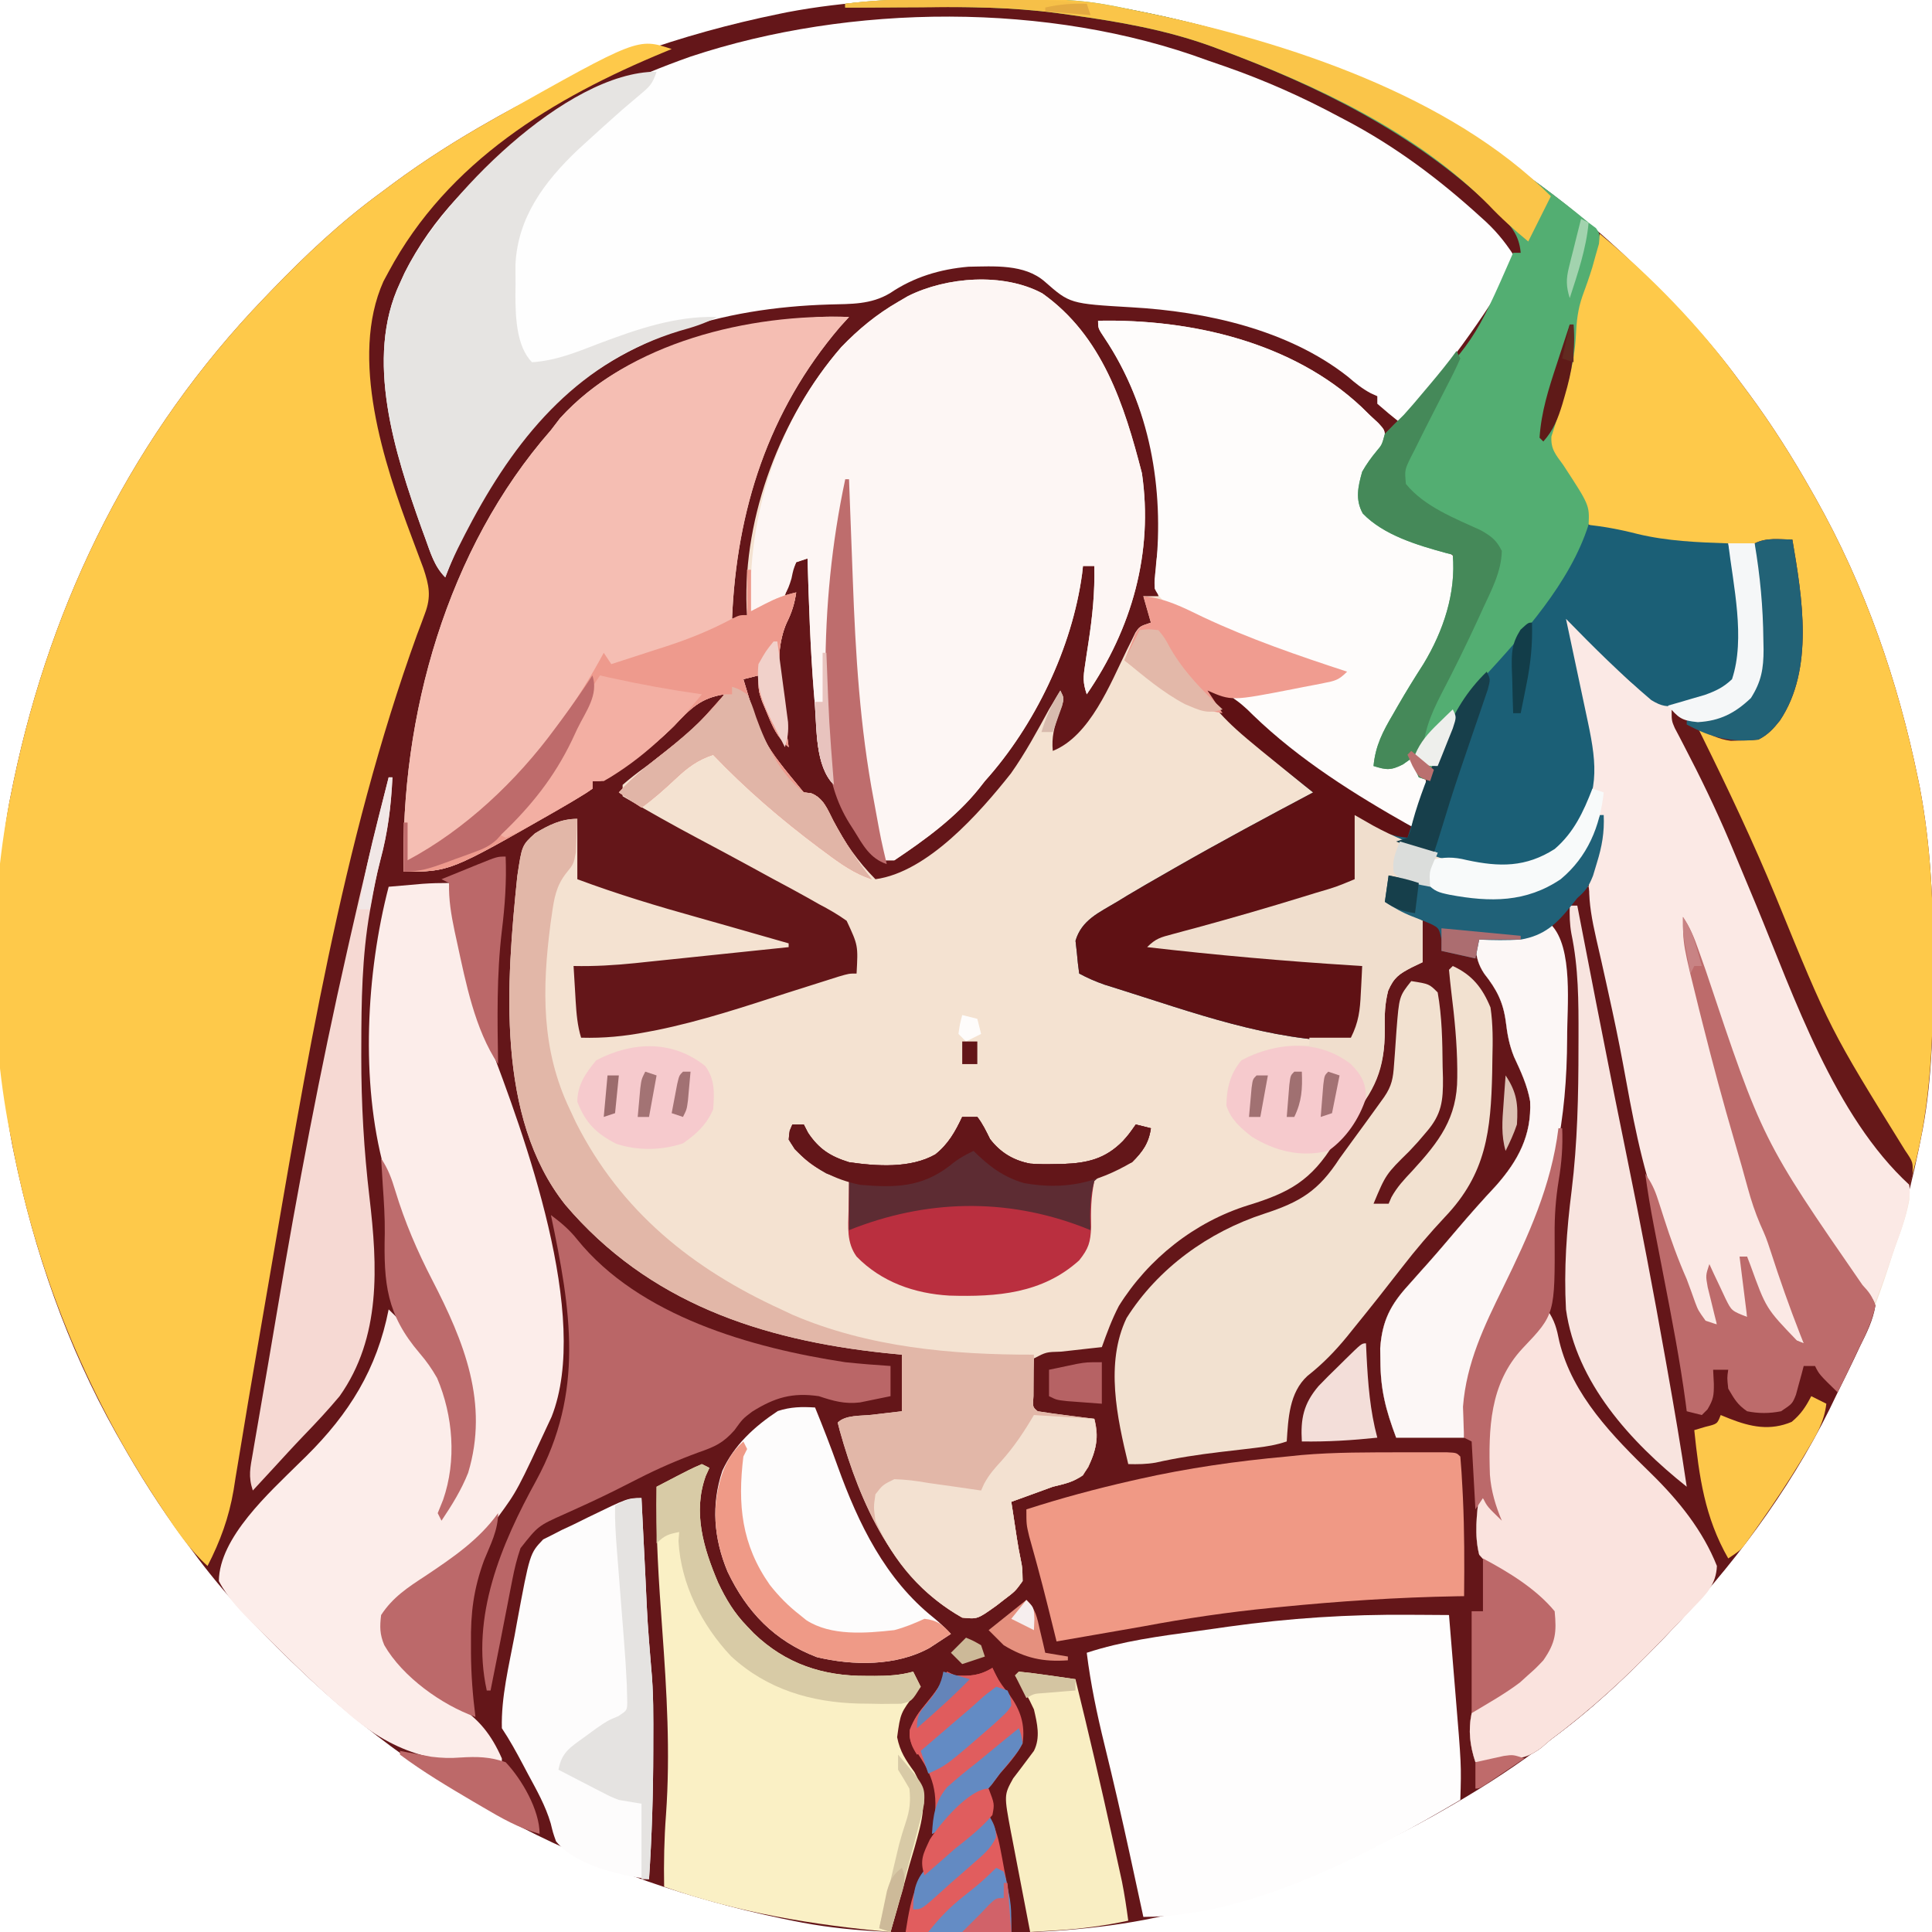
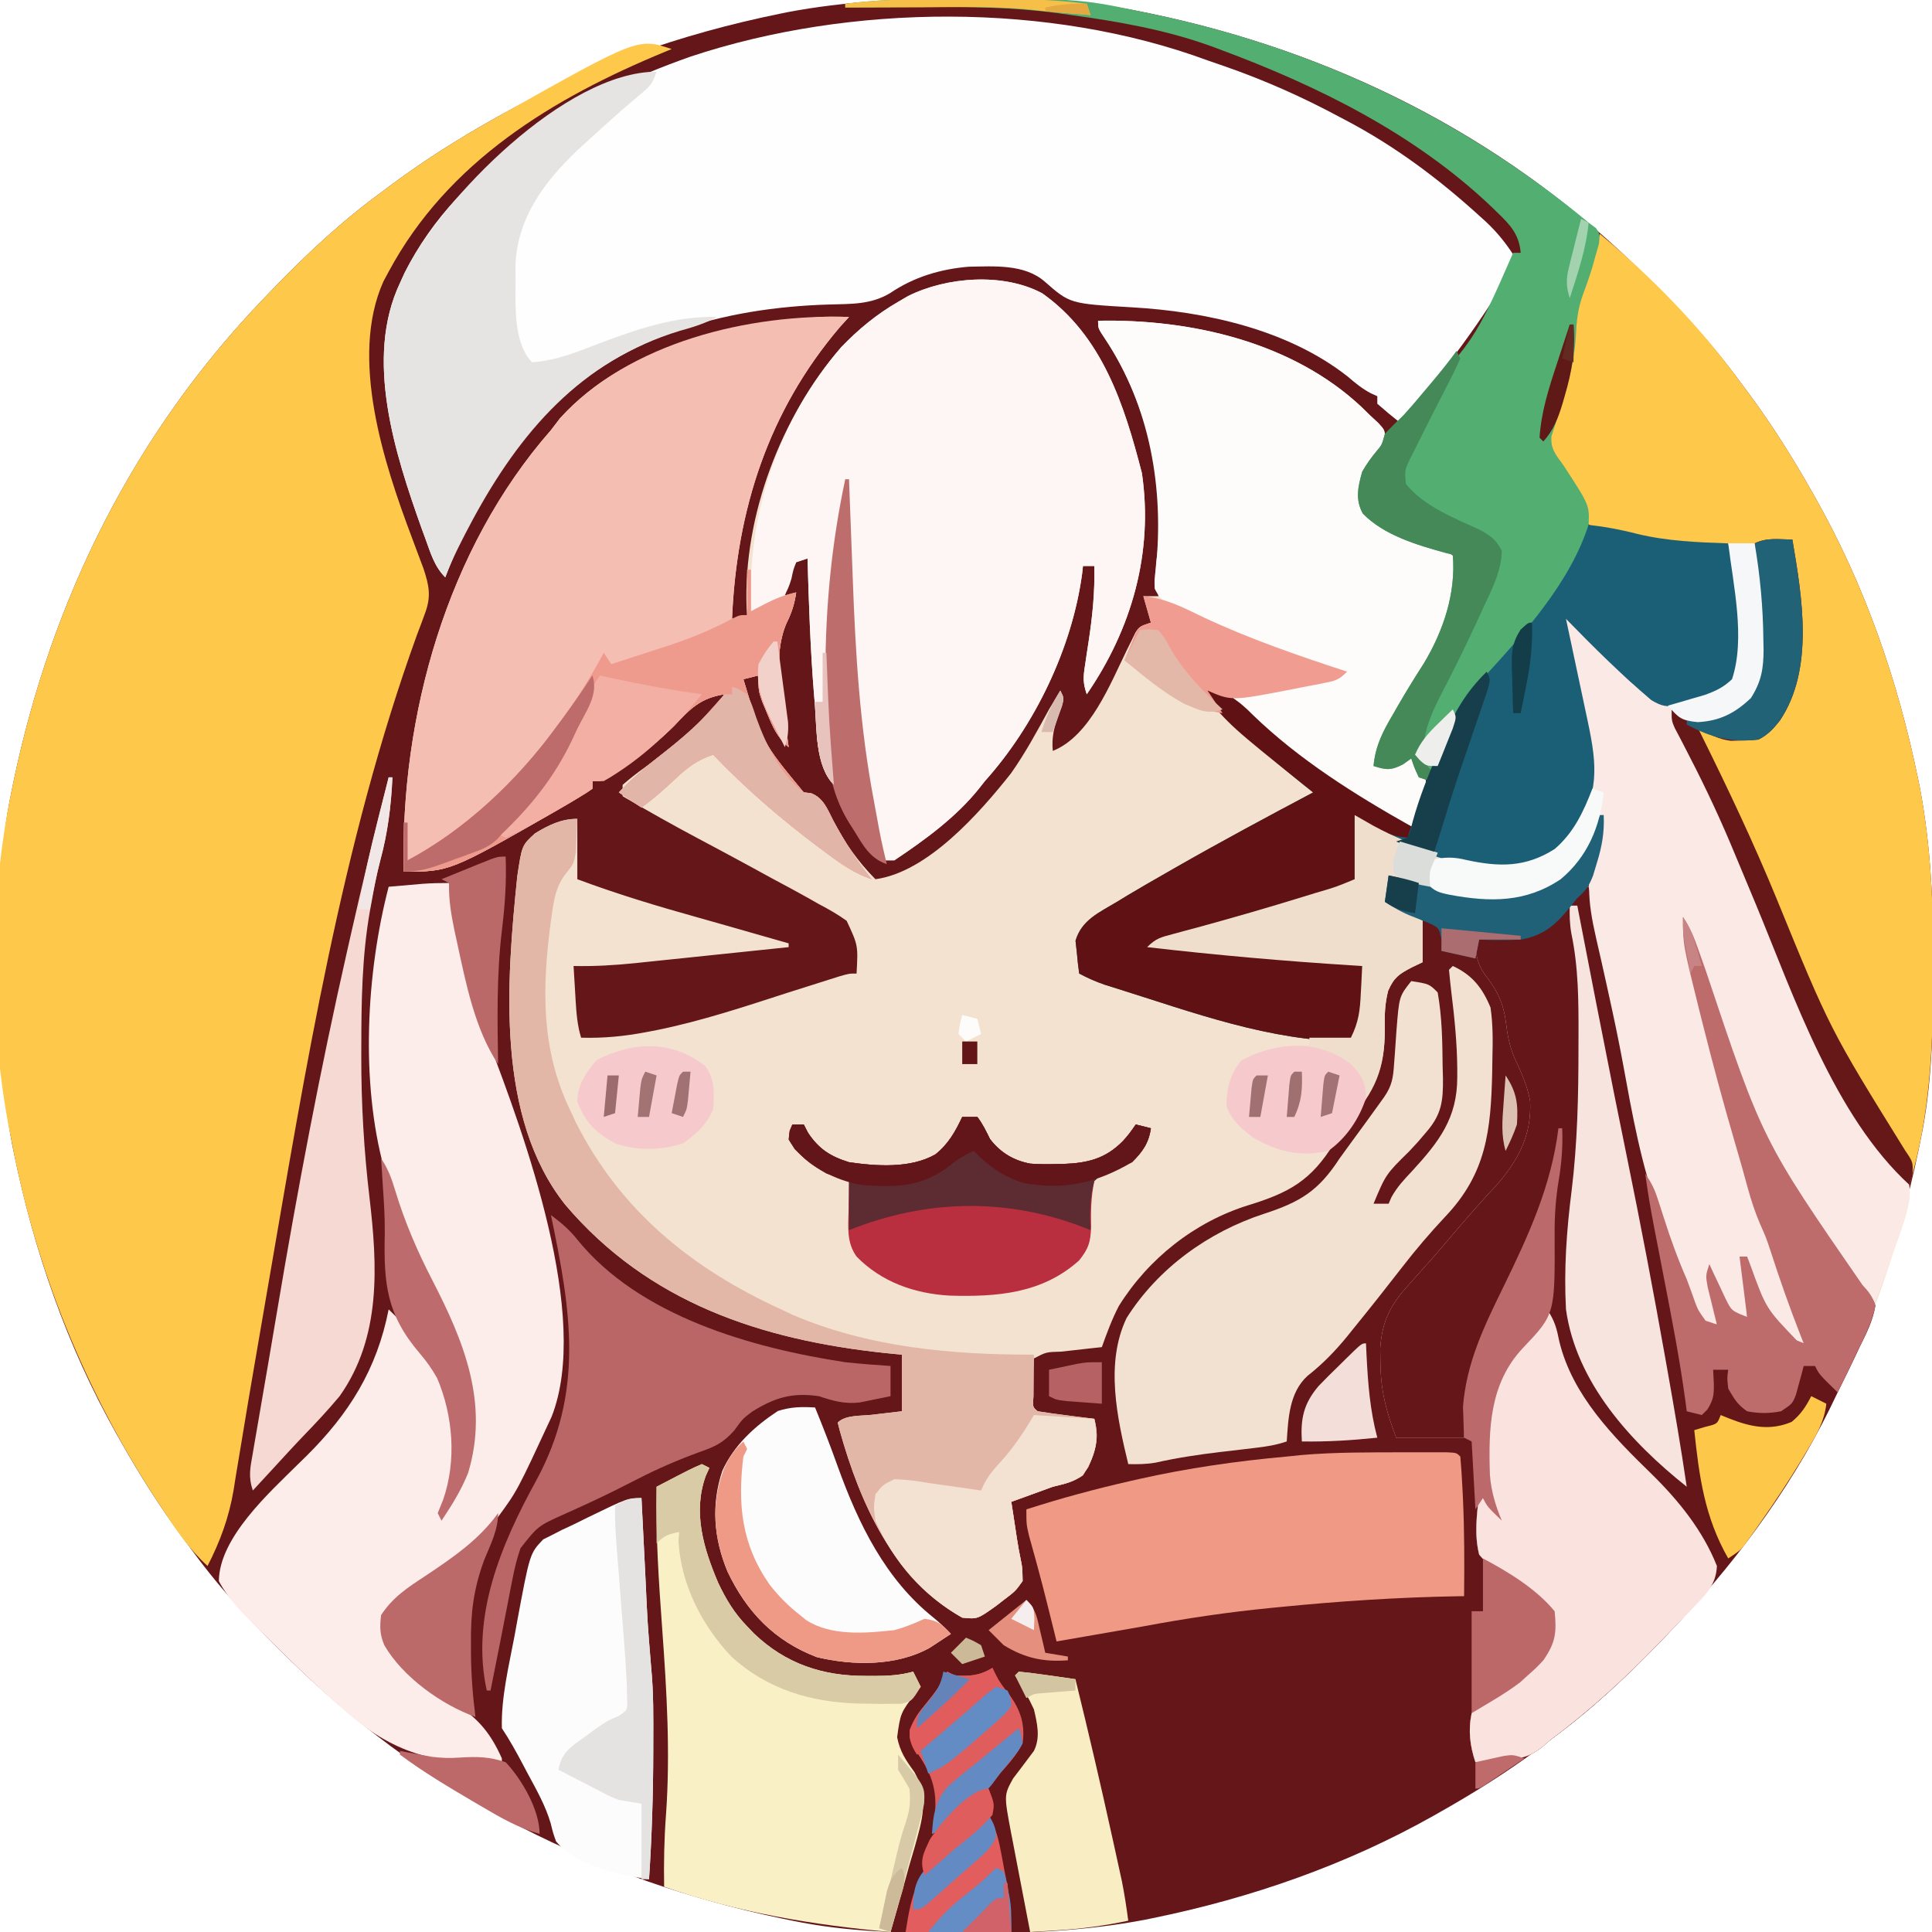
<svg xmlns="http://www.w3.org/2000/svg" version="1.1" width="512" height="512">
  <path d="M0 0 C1.018 0.002 2.036 0.004 3.085 0.007 C17.694 0.056 32.026 0.307 46.375 3.312 C47.35 3.511 48.325 3.71 49.329 3.915 C97.711 14.035 141.699 35.952 177.375 70.312 C178.364 71.261 178.364 71.261 179.373 72.228 C188.861 81.372 197.601 90.67 205.375 101.312 C206.233 102.464 207.091 103.615 207.949 104.766 C213.987 112.955 219.37 121.458 224.375 130.312 C224.777 131.02 225.179 131.727 225.594 132.456 C238.619 155.591 247.368 180.762 252.688 206.75 C252.835 207.469 252.982 208.188 253.134 208.928 C256.108 224.575 256.748 240.048 256.688 255.938 C256.685 256.955 256.683 257.973 256.681 259.022 C256.631 273.631 256.38 287.963 253.375 302.312 C253.077 303.775 253.077 303.775 252.773 305.267 C242.652 353.648 220.736 397.637 186.375 433.312 C185.743 433.972 185.111 434.631 184.459 435.311 C175.315 444.799 166.018 453.539 155.375 461.312 C154.224 462.171 153.073 463.029 151.922 463.887 C143.732 469.924 135.23 475.307 126.375 480.312 C125.668 480.715 124.961 481.117 124.232 481.531 C101.097 494.557 75.925 503.306 49.938 508.625 C49.219 508.772 48.5 508.92 47.759 509.072 C32.113 512.045 16.639 512.686 0.75 512.625 C-0.777 512.622 -0.777 512.622 -2.335 512.618 C-16.944 512.569 -31.276 512.318 -45.625 509.312 C-47.087 509.014 -47.087 509.014 -48.579 508.71 C-96.961 498.59 -140.949 476.673 -176.625 442.312 C-177.284 441.68 -177.944 441.048 -178.623 440.397 C-188.111 431.253 -196.851 421.955 -204.625 411.312 C-205.483 410.161 -206.341 409.01 -207.199 407.859 C-213.237 399.67 -218.62 391.167 -223.625 382.312 C-224.027 381.605 -224.429 380.898 -224.844 380.169 C-237.869 357.034 -246.618 331.863 -251.938 305.875 C-252.085 305.156 -252.232 304.437 -252.384 303.697 C-255.358 288.05 -255.998 272.577 -255.938 256.688 C-255.935 255.67 -255.933 254.652 -255.931 253.603 C-255.881 238.994 -255.63 224.662 -252.625 210.312 C-252.426 209.338 -252.228 208.363 -252.023 207.358 C-241.902 158.977 -219.986 114.988 -185.625 79.312 C-184.993 78.653 -184.361 77.994 -183.709 77.314 C-174.565 67.826 -165.268 59.086 -154.625 51.312 C-153.474 50.454 -152.323 49.596 -151.172 48.738 C-142.982 42.701 -134.48 37.318 -125.625 32.312 C-124.918 31.91 -124.211 31.508 -123.482 31.094 C-100.347 18.068 -75.175 9.319 -49.188 4 C-48.469 3.853 -47.75 3.705 -47.009 3.553 C-31.363 0.58 -15.889 -0.061 0 0 Z " fill="#641619" transform="translate(255.625,-0.312)" />
  <path d="M0 0 C15.962 11.292 21.741 29.581 26.41 47.672 C29.481 68.696 23.726 88.902 11.789 106.266 C10.724 103.07 10.845 101.736 11.348 98.477 C11.486 97.534 11.625 96.592 11.768 95.621 C11.995 94.146 11.995 94.146 12.227 92.641 C13.283 85.766 13.968 79.227 13.789 72.266 C12.799 72.266 11.809 72.266 10.789 72.266 C10.714 72.946 10.64 73.627 10.562 74.328 C7.893 94.007 -1.974 114.539 -15.211 129.266 C-15.725 129.92 -16.24 130.575 -16.77 131.25 C-22.872 138.859 -31.136 144.882 -39.211 150.266 C-40.201 150.266 -41.191 150.266 -42.211 150.266 C-49.434 118.185 -51.227 86.08 -52.211 53.266 C-52.695 56.536 -53.172 59.807 -53.648 63.078 C-53.783 63.988 -53.918 64.897 -54.057 65.834 C-55.689 77.099 -56.375 88.16 -56.341 99.535 C-56.336 101.696 -56.341 103.857 -56.348 106.018 C-56.351 114.142 -56.06 122.179 -55.211 130.266 C-60.165 125.311 -59.733 115.492 -60.273 108.828 C-60.397 107.369 -60.397 107.369 -60.523 105.881 C-61.471 94.028 -61.858 82.148 -62.211 70.266 C-63.696 70.761 -63.696 70.761 -65.211 71.266 C-66.234 73.363 -66.234 73.363 -66.898 75.828 C-67.15 76.654 -67.401 77.481 -67.66 78.332 C-67.842 78.97 -68.024 79.608 -68.211 80.266 C-67.221 79.936 -66.231 79.606 -65.211 79.266 C-65.677 82.343 -66.369 84.581 -67.773 87.391 C-71.987 97.078 -68.462 110.112 -67.211 120.266 C-70.214 117.721 -71.414 114.935 -72.898 111.328 C-73.335 110.288 -73.772 109.248 -74.223 108.176 C-75.211 105.266 -75.211 105.266 -75.211 101.266 C-76.531 101.596 -77.851 101.926 -79.211 102.266 C-74.184 119 -74.184 119 -63.211 132.266 C-62.265 132.37 -62.265 132.37 -61.301 132.477 C-57.943 133.745 -56.951 136.788 -55.398 139.828 C-52.279 145.636 -48.886 150.561 -44.211 155.266 C-30.379 153.408 -16.562 137.663 -8.312 127.238 C-4.49 121.832 -1.38 116.073 1.789 110.266 C2.78 108.593 3.776 106.925 4.789 105.266 C5.789 107.266 5.789 107.266 5.23 109.254 C4.94 110.021 4.65 110.788 4.352 111.578 C3.156 114.948 2.439 117.647 2.789 121.266 C12.637 117.357 18.042 103.45 22.426 94.502 C22.822 93.709 23.217 92.915 23.625 92.098 C24.144 91.026 24.144 91.026 24.673 89.933 C25.789 88.266 25.789 88.266 28.789 87.266 C27.799 83.801 27.799 83.801 26.789 80.266 C28.109 80.266 29.429 80.266 30.789 80.266 C30.603 79.441 30.418 78.616 30.227 77.766 C29.82 74.512 30.071 71.904 30.512 68.684 C32.712 49.501 27.324 28.046 16.574 11.949 C14.789 9.266 14.789 9.266 14.789 7.266 C39.423 6.771 66.284 12.92 84.598 30.117 C85.321 30.826 86.044 31.535 86.789 32.266 C87.543 32.967 88.297 33.668 89.074 34.391 C90.789 36.266 90.789 36.266 90.789 38.641 C89.789 41.266 89.789 41.266 87.789 44.016 C85.41 47.882 83.955 51.696 84.789 56.266 C88.21 60.533 91.768 62.435 96.789 64.453 C97.985 64.942 99.182 65.43 100.414 65.934 C102.488 66.752 104.57 67.551 106.664 68.316 C108.789 69.266 108.789 69.266 109.789 71.266 C110.619 87.569 100.404 101.445 92.222 114.733 C90.198 118.31 88.789 121.123 88.789 125.266 C91.912 124.78 94.785 124.267 97.789 123.266 C101.809 128.503 101.809 128.503 101.727 131.703 C100.54 134.947 99.158 138.095 97.789 141.266 C89.25 137.218 81.348 132.996 73.789 127.266 C72.772 126.514 71.755 125.763 70.707 124.988 C63.85 119.865 57.561 114.408 51.445 108.418 C48.738 106.225 47.211 105.569 43.789 105.266 C52.013 115.546 61.979 123.839 72.789 131.266 C70.313 134.07 67.628 135.563 64.32 137.277 C63.204 137.863 62.088 138.448 60.938 139.052 C60.343 139.361 59.748 139.671 59.136 139.99 C48.177 145.706 37.41 151.696 26.789 158.016 C26.21 158.359 25.63 158.703 25.033 159.057 C19.883 162.115 19.883 162.115 14.789 165.266 C14.025 165.7 13.26 166.135 12.473 166.583 C10.495 168.219 10.495 168.219 10.398 171.184 C10.445 172.263 10.491 173.341 10.539 174.453 C10.575 175.54 10.611 176.626 10.648 177.746 C10.695 178.578 10.741 179.409 10.789 180.266 C45.53 192.796 45.53 192.796 81.789 197.266 C84.14 193.557 84.221 189.78 84.414 185.516 C84.472 184.47 84.472 184.47 84.531 183.402 C84.625 181.691 84.708 179.978 84.789 178.266 C84.057 178.221 83.325 178.176 82.571 178.13 C64.238 176.986 46.039 175.373 27.789 173.266 C30.102 170.953 31.412 170.652 34.539 169.82 C36.023 169.417 36.023 169.417 37.537 169.006 C38.61 168.721 39.683 168.435 40.789 168.141 C50.318 165.542 59.789 162.803 69.227 159.891 C70.351 159.545 71.476 159.199 72.635 158.843 C77.819 157.329 77.819 157.329 82.789 155.266 C82.789 149.656 82.789 144.046 82.789 138.266 C85.078 139.596 85.078 139.596 87.414 140.953 C99.091 147.31 115.555 154.382 129.141 150.613 C137.494 147.359 141.485 141.603 145.125 133.672 C147.099 126.52 144.961 119.268 143.477 112.203 C143.249 111.097 143.022 109.99 142.788 108.85 C142.13 105.653 141.462 102.459 140.789 99.266 C140.614 98.432 140.438 97.598 140.258 96.738 C139.451 92.911 138.63 89.086 137.789 85.266 C141.663 88.451 145.299 91.734 148.81 95.32 C156.22 103.942 156.22 103.942 166 108.504 C168.378 108.321 170.49 107.895 172.789 107.266 C173.529 107.074 174.269 106.881 175.031 106.684 C178.477 105.604 180.24 104.982 182.496 102.039 C187.074 92.22 183.04 76.742 181.789 66.266 C184.099 66.266 186.409 66.266 188.789 66.266 C190.237 74.797 191.019 83.174 191.102 91.828 C191.119 92.672 191.136 93.516 191.154 94.386 C191.15 99.434 190.582 102.893 187.789 107.266 C183.478 111.35 179.595 113.356 173.664 113.453 C169.789 113.266 169.789 113.266 166.789 112.266 C167.372 113.324 167.954 114.382 168.555 115.473 C178.409 133.637 186.431 152.598 194.414 171.641 C200.522 186.17 206.86 200.56 214.789 214.203 C215.191 214.897 215.594 215.592 216.009 216.307 C218.049 219.717 220.18 222.824 222.781 225.832 C229.8 234.054 229.8 234.054 229.77 240.211 C229.098 243.925 227.939 247.427 226.635 250.963 C225.769 253.321 224.999 255.695 224.242 258.09 C212.437 294.566 192.352 327.686 165.789 355.266 C165.157 355.925 164.525 356.584 163.874 357.264 C154.72 366.762 145.365 375.389 134.789 383.266 C133.513 384.362 133.513 384.362 132.211 385.48 C129.63 387.383 127.923 387.987 124.789 388.516 C123.552 388.74 123.552 388.74 122.289 388.969 C119.764 389.269 117.33 389.32 114.789 389.266 C113.321 384.862 112.849 380.846 113.789 376.266 C115.938 373.468 118.577 371.761 121.539 369.891 C122.994 368.906 124.447 367.919 125.898 366.93 C126.58 366.474 127.261 366.018 127.963 365.548 C131.393 363.14 133.459 361.255 134.789 357.266 C135.401 353.192 135.401 353.192 134.789 349.266 C131.848 345.486 127.963 342.917 123.809 340.613 C120.568 338.697 118.21 337.166 115.789 334.266 C114.462 329.027 115.152 323.566 115.789 318.266 C117.456 319.932 119.122 321.599 120.789 323.266 C120.304 322.125 119.82 320.984 119.32 319.809 C117.652 315.333 117.248 311.328 117.289 306.578 C117.296 305.794 117.302 305.01 117.309 304.203 C117.713 291.166 123.872 281.061 132.376 271.477 C134.163 268.681 134.2 266.843 134.266 263.539 C134.297 262.424 134.327 261.309 134.359 260.16 C134.377 258.999 134.395 257.837 134.414 256.641 C134.466 254.357 134.52 252.073 134.578 249.789 C134.606 248.692 134.633 247.594 134.661 246.464 C134.838 242.04 135.263 237.66 135.789 233.266 C135.383 234.476 135.383 234.476 134.969 235.711 C132.44 242.842 129.621 249.747 126.379 256.586 C126.072 257.234 125.765 257.882 125.449 258.55 C123.893 261.826 122.32 265.093 120.728 268.352 C116.115 277.904 112.738 287.321 112.102 298.016 C111.998 299.748 111.895 301.481 111.789 303.266 C105.849 303.266 99.909 303.266 93.789 303.266 C91 295.828 89.648 290.597 89.602 282.828 C89.587 281.757 89.573 280.686 89.559 279.582 C90.069 272.231 92.339 267.961 97.164 262.703 C98.25 261.479 99.336 260.256 100.422 259.031 C100.979 258.411 101.536 257.79 102.11 257.15 C104.803 254.127 107.417 251.038 110.039 247.953 C113.355 244.056 116.728 240.251 120.227 236.516 C126.124 229.842 129.697 223.179 129.289 214.113 C128.542 209.859 126.825 206.211 125.012 202.312 C123.749 199.166 123.256 196.434 122.852 193.078 C122.142 187.766 120.427 184.485 117.129 180.301 C115.567 177.928 115.09 176.078 114.789 173.266 C115.119 172.606 115.449 171.946 115.789 171.266 C117.977 170.992 117.977 170.992 120.789 170.891 C127.024 170.413 132.696 169.154 137.387 164.773 C139.401 162.413 141.069 159.845 142.789 157.266 C143.449 157.266 144.109 157.266 144.789 157.266 C144.913 156.049 145.037 154.832 145.164 153.578 C145.578 150.178 146.469 147.433 147.789 144.266 C147.789 142.946 147.789 141.626 147.789 140.266 C147.414 140.929 147.039 141.593 146.652 142.277 C143.802 147.195 141.204 151.586 136.789 155.266 C136.273 155.73 135.758 156.194 135.227 156.672 C128.859 161.612 121.487 161.211 113.789 160.266 C106.297 159 98.779 157.285 91.789 154.266 C91.789 156.576 91.789 158.886 91.789 161.266 C94.759 162.916 97.729 164.566 100.789 166.266 C100.789 169.896 100.789 173.526 100.789 177.266 C99.84 177.719 98.892 178.173 97.914 178.641 C94.503 180.414 93.202 181.325 91.664 184.828 C90.765 188.361 90.704 191.228 90.768 194.837 C90.862 205.662 88.153 211.47 81.192 219.518 C79.729 221.341 78.544 223.208 77.348 225.215 C71.3 235.086 65.527 238.313 54.594 241.668 C40.381 246.091 28.112 255.825 20.297 268.359 C18.454 271.912 17.134 275.497 15.789 279.266 C14.573 279.398 13.358 279.531 12.105 279.668 C10.521 279.846 8.936 280.025 7.352 280.203 C6.549 280.29 5.747 280.377 4.92 280.467 C1.033 280.571 1.033 280.571 -2.211 282.266 C-2.31 284.43 -2.341 286.599 -2.336 288.766 C-2.339 289.952 -2.341 291.137 -2.344 292.359 C-2.543 295.158 -2.543 295.158 -1.211 296.266 C1.311 296.665 3.819 297.016 6.352 297.328 C7.062 297.419 7.773 297.51 8.506 297.604 C10.266 297.828 12.028 298.047 13.789 298.266 C15.149 303.291 14.241 306.347 12.203 311.031 C9.815 314.805 6.943 315.246 2.789 316.266 C0.783 316.977 -1.217 317.707 -3.211 318.453 C-4.877 319.058 -6.544 319.662 -8.211 320.266 C-8.078 321.111 -7.945 321.957 -7.809 322.828 C-7.444 325.17 -7.089 327.514 -6.742 329.859 C-6.436 331.826 -6.098 333.789 -5.68 335.734 C-5.273 337.766 -5.273 337.766 -5.211 341.266 C-7.148 343.953 -7.148 343.953 -10.211 346.266 C-10.84 346.755 -11.469 347.245 -12.117 347.75 C-17.181 351.373 -17.181 351.373 -21.211 350.953 C-39.31 340.772 -48.237 320.768 -53.652 301.441 C-53.837 300.723 -54.021 300.005 -54.211 299.266 C-52.13 297.184 -48.025 297.535 -45.148 297.203 C-44.39 297.112 -43.631 297.021 -42.85 296.928 C-40.971 296.703 -39.091 296.484 -37.211 296.266 C-37.211 291.316 -37.211 286.366 -37.211 281.266 C-38.7 281.119 -40.189 280.972 -41.723 280.82 C-74.559 277.315 -104.392 267.451 -126.402 241.543 C-144.849 218.316 -141.994 182.43 -139.124 154.488 C-137.901 146.289 -137.901 146.289 -134.41 143.102 C-130.782 140.92 -127.507 139.266 -123.211 139.266 C-123.211 144.546 -123.211 149.826 -123.211 155.266 C-112.618 159.224 -101.931 162.437 -91.041 165.473 C-86.154 166.842 -81.277 168.243 -76.398 169.641 C-74.621 170.149 -72.844 170.656 -71.066 171.164 C-69.139 171.715 -69.139 171.715 -67.211 172.266 C-67.211 172.596 -67.211 172.926 -67.211 173.266 C-74.042 173.983 -80.874 174.695 -87.707 175.402 C-90.029 175.643 -92.351 175.885 -94.672 176.129 C-98.018 176.481 -101.364 176.827 -104.711 177.172 C-106.257 177.336 -106.257 177.336 -107.834 177.503 C-113.328 178.064 -118.688 178.381 -124.211 178.266 C-124.07 180.683 -123.923 183.099 -123.773 185.516 C-123.734 186.198 -123.695 186.879 -123.654 187.582 C-123.444 190.91 -123.192 194.068 -122.211 197.266 C-116.219 197.43 -110.717 196.894 -104.836 195.766 C-103.941 195.595 -103.046 195.424 -102.124 195.248 C-90.23 192.832 -78.744 188.994 -67.211 185.266 C-64.743 184.48 -62.274 183.7 -59.804 182.924 C-57.865 182.314 -55.928 181.696 -53.992 181.078 C-51.211 180.266 -51.211 180.266 -49.211 180.266 C-48.799 172.797 -48.799 172.797 -51.843 166.282 C-54.197 164.592 -56.578 163.23 -59.148 161.891 C-60.536 161.101 -60.536 161.101 -61.951 160.296 C-65.014 158.572 -68.108 156.917 -71.211 155.266 C-73.441 154.05 -75.67 152.832 -77.898 151.613 C-82.329 149.203 -86.773 146.819 -91.23 144.457 C-97.979 140.874 -104.618 137.126 -111.211 133.266 C-111.211 132.276 -111.211 131.286 -111.211 130.266 C-109.289 128.596 -107.397 127.119 -105.336 125.641 C-97.575 119.875 -90.141 113.971 -84.211 106.266 C-90.567 107.212 -93.281 110.08 -97.602 114.676 C-100.583 117.635 -103.743 120.169 -107.086 122.703 C-107.646 123.128 -108.205 123.553 -108.782 123.99 C-115.802 129.266 -115.802 129.266 -119.211 129.266 C-119.211 129.926 -119.211 130.586 -119.211 131.266 C-121.66 132.915 -124.094 134.42 -126.648 135.891 C-127.412 136.334 -128.175 136.777 -128.962 137.233 C-157.026 153.266 -157.026 153.266 -169.211 153.266 C-170.179 111.977 -157.752 67.678 -130.211 36.266 C-129.396 35.205 -128.583 34.143 -127.773 33.078 C-110.159 13.745 -84.078 8.954 -59.211 6.266 C-56.522 6.153 -53.903 6.174 -51.211 6.266 C-52.015 7.152 -52.82 8.039 -53.648 8.953 C-72.598 31.209 -81.011 57.455 -82.211 86.266 C-80.891 85.936 -79.571 85.606 -78.211 85.266 C-78.257 84.62 -78.304 83.974 -78.352 83.309 C-79.286 58.925 -69.159 32.591 -53.273 14.266 C-48.681 9.496 -43.942 5.584 -38.211 2.266 C-37.343 1.759 -36.476 1.252 -35.582 0.73 C-25.354 -4.377 -10.349 -5.549 0 0 Z " fill="#F4E2D1" transform="translate(276.211,77.734)" />
  <path d="M0 0 C-0.844 0.346 -0.844 0.346 -1.706 0.699 C-31.399 12.947 -59.332 29.794 -75 59 C-75.684 60.27 -75.684 60.27 -76.383 61.566 C-85.48 81.892 -76.209 109.899 -68.875 129.375 C-68.161 131.277 -67.45 133.181 -66.742 135.086 C-66.431 135.911 -66.121 136.737 -65.8 137.587 C-64.28 142.17 -63.663 145.056 -65.406 149.641 C-65.898 150.978 -65.898 150.978 -66.4 152.343 C-66.945 153.782 -66.945 153.782 -67.5 155.25 C-87.488 210.498 -97.037 270.301 -107 328 C-107.149 328.862 -107.298 329.724 -107.452 330.612 C-108.389 336.032 -109.321 341.453 -110.25 346.875 C-110.43 347.925 -110.43 347.925 -110.614 348.997 C-111.758 355.662 -112.895 362.327 -113.978 369.002 C-114.496 372.17 -115.031 375.335 -115.562 378.5 C-115.736 379.61 -115.91 380.719 -116.089 381.863 C-117.337 389.187 -119.613 395.391 -123 402 C-127.764 397.665 -131.153 392.674 -134.688 387.312 C-135.303 386.381 -135.919 385.449 -136.553 384.489 C-155.593 355.351 -168.6 323.259 -175 289 C-175.162 288.195 -175.325 287.39 -175.492 286.561 C-180.965 258.569 -180.846 224.911 -175 197 C-174.801 196.025 -174.603 195.05 -174.398 194.046 C-164.277 145.664 -142.361 101.676 -108 66 C-107.368 65.341 -106.736 64.681 -106.084 64.002 C-96.94 54.514 -87.643 45.774 -77 38 C-75.849 37.142 -74.698 36.284 -73.547 35.426 C-65.357 29.388 -56.855 24.005 -48 19 C-47.293 18.598 -46.586 18.196 -45.857 17.781 C-8.966 -2.989 -8.966 -2.989 0 0 Z " fill="#FEC94A" transform="translate(178,13)" />
  <path d="M0 0 C1.537 0.532 3.075 1.062 4.613 1.59 C15.187 5.279 25.142 9.699 35 15 C35.886 15.465 35.886 15.465 36.791 15.94 C49.782 22.785 61.41 31.501 72.25 41.375 C72.775 41.85 73.299 42.326 73.84 42.815 C77.182 45.95 79.606 49.136 82 53 C73.13 68.759 62.776 82.321 51 96 C48.959 94.384 46.959 92.714 45 91 C45 90.34 45 89.68 45 89 C44.419 88.736 43.837 88.471 43.238 88.199 C40.913 86.953 39.183 85.532 37.188 83.812 C21.379 71.353 -0.453 66.549 -20.106 65.438 C-36.467 64.479 -36.467 64.479 -43.141 58.621 C-48.529 53.923 -56.585 54.575 -63.336 54.684 C-70.884 55.335 -77.845 57.427 -84.125 61.688 C-89.252 64.76 -94.48 64.528 -100.291 64.697 C-128.587 65.551 -156.024 73.159 -176 94.062 C-186.865 106.424 -196.23 121.553 -202 137 C-204.922 134.078 -205.915 130.438 -207.312 126.625 C-207.775 125.364 -207.775 125.364 -208.247 124.078 C-215.327 104.235 -223.47 79.038 -214 59 C-213.599 58.12 -213.198 57.239 -212.785 56.332 C-198.3 27.237 -166.523 9.406 -137 -1 C-94.655 -15.069 -41.969 -15.523 0 0 Z " fill="#FEFEFE" transform="translate(320,16)" />
  <path d="M0 0 C0.66 0 1.32 0 2 0 C4.592 11.707 7.112 23.424 9.438 35.188 C10.069 38.353 10.702 41.518 11.336 44.683 C11.79 46.952 12.242 49.222 12.691 51.493 C16.294 69.592 20.613 87.047 28 104 C28.778 106.06 29.519 108.128 30.254 110.203 C31.051 112.285 31.051 112.285 33 115 C34.485 115.495 34.485 115.495 36 116 C35.772 115.096 35.544 114.193 35.309 113.262 C35.021 112.082 34.734 110.903 34.438 109.688 C34.147 108.516 33.857 107.344 33.559 106.137 C33 103 33 103 34 100 C34.387 100.843 34.773 101.686 35.172 102.555 C35.953 104.198 35.953 104.198 36.75 105.875 C37.26 106.966 37.771 108.056 38.297 109.18 C39.894 112.392 39.894 112.392 44 114 C43.01 106.08 43.01 106.08 42 98 C42.66 98 43.32 98 44 98 C44.291 98.762 44.583 99.524 44.883 100.309 C49.024 111.761 49.024 111.761 57.184 120.242 C58.083 120.617 58.083 120.617 59 121 C58.546 119.853 58.546 119.853 58.082 118.684 C55.216 111.354 52.621 103.997 50.211 96.508 C49.034 92.957 49.034 92.957 47.465 89.438 C46.111 86.261 45.1 83.201 44.188 79.875 C43.847 78.648 43.507 77.421 43.156 76.156 C42.972 75.489 42.788 74.821 42.598 74.133 C41.968 71.885 41.315 69.646 40.656 67.406 C37.642 57.114 34.866 46.776 32.25 36.375 C31.956 35.214 31.663 34.053 31.36 32.857 C26.407 12.939 26.407 12.939 28 8 C28.29 8.832 28.58 9.664 28.879 10.521 C45.309 61.573 45.309 61.573 74.553 105.57 C76.193 107.37 77.201 108.692 78 111 C77.352 114.96 75.654 118.304 73.875 121.875 C73.396 122.895 72.917 123.915 72.423 124.966 C70.984 127.996 69.498 130.999 68 134 C67.268 135.516 66.536 137.031 65.805 138.547 C54.952 160.43 39.906 180.447 23 198 C22.052 198.989 22.052 198.989 21.084 199.998 C11.931 209.496 2.576 218.124 -8 226 C-8.851 226.731 -9.702 227.462 -10.578 228.215 C-13.159 230.118 -14.866 230.721 -18 231.25 C-18.825 231.4 -19.65 231.549 -20.5 231.703 C-23.025 232.003 -25.459 232.054 -28 232 C-29.468 227.596 -29.94 223.58 -29 219 C-26.851 216.202 -24.212 214.496 -21.25 212.625 C-19.795 211.641 -18.342 210.654 -16.891 209.664 C-16.209 209.208 -15.528 208.752 -14.826 208.282 C-11.396 205.874 -9.33 203.989 -8 200 C-7.388 195.927 -7.388 195.927 -8 192 C-10.941 188.22 -14.826 185.651 -18.98 183.348 C-22.221 181.432 -24.579 179.9 -27 177 C-28.327 171.761 -27.637 166.3 -27 161 C-25.333 162.667 -23.667 164.333 -22 166 C-22.485 164.859 -22.969 163.718 -23.469 162.543 C-25.138 158.067 -25.541 154.063 -25.5 149.312 C-25.494 148.529 -25.487 147.745 -25.48 146.937 C-25.076 133.901 -18.917 123.795 -10.413 114.212 C-8.626 111.415 -8.589 109.577 -8.523 106.273 C-8.492 105.158 -8.462 104.043 -8.43 102.895 C-8.412 101.733 -8.394 100.572 -8.375 99.375 C-8.323 97.091 -8.269 94.807 -8.211 92.523 C-8.184 91.426 -8.156 90.329 -8.128 89.198 C-7.951 84.775 -7.526 80.395 -7 76 C-7.271 76.807 -7.541 77.614 -7.82 78.445 C-10.349 85.576 -13.168 92.481 -16.41 99.32 C-16.87 100.292 -16.87 100.292 -17.34 101.284 C-18.896 104.56 -20.469 107.828 -22.061 111.086 C-26.674 120.638 -30.051 130.055 -30.688 140.75 C-30.791 142.482 -30.894 144.215 -31 146 C-36.94 146 -42.88 146 -49 146 C-51.789 138.562 -53.141 133.331 -53.188 125.562 C-53.202 124.491 -53.216 123.42 -53.23 122.316 C-52.72 114.966 -50.45 110.696 -45.625 105.438 C-44.539 104.214 -43.453 102.99 -42.367 101.766 C-41.81 101.145 -41.253 100.524 -40.679 99.885 C-37.986 96.862 -35.372 93.772 -32.75 90.688 C-29.434 86.791 -26.061 82.985 -22.562 79.25 C-16.665 72.577 -13.092 65.914 -13.5 56.848 C-14.247 52.594 -15.964 48.946 -17.777 45.047 C-19.04 41.9 -19.533 39.169 -19.938 35.812 C-20.647 30.5 -22.362 27.22 -25.66 23.035 C-27.222 20.662 -27.699 18.812 -28 16 C-27.67 15.34 -27.34 14.68 -27 14 C-24.812 13.727 -24.812 13.727 -22 13.625 C-15.765 13.147 -10.093 11.889 -5.402 7.508 C-3.388 5.147 -1.72 2.58 0 0 Z " fill="#641619" transform="translate(419,235)" />
  <path d="M0 0 C15.962 11.292 21.741 29.581 26.41 47.672 C29.481 68.696 23.726 88.902 11.789 106.266 C10.724 103.07 10.845 101.736 11.348 98.477 C11.486 97.534 11.625 96.592 11.768 95.621 C11.919 94.638 12.071 93.654 12.227 92.641 C13.283 85.766 13.968 79.227 13.789 72.266 C12.799 72.266 11.809 72.266 10.789 72.266 C10.714 72.946 10.64 73.627 10.562 74.328 C7.893 94.007 -1.974 114.539 -15.211 129.266 C-15.982 130.248 -15.982 130.248 -16.77 131.25 C-22.872 138.859 -31.136 144.882 -39.211 150.266 C-40.201 150.266 -41.191 150.266 -42.211 150.266 C-49.434 118.185 -51.227 86.08 -52.211 53.266 C-52.695 56.536 -53.172 59.807 -53.648 63.078 C-53.783 63.988 -53.918 64.897 -54.057 65.834 C-55.689 77.099 -56.375 88.16 -56.341 99.535 C-56.336 101.696 -56.341 103.857 -56.348 106.018 C-56.351 114.142 -56.06 122.179 -55.211 130.266 C-60.165 125.311 -59.733 115.492 -60.273 108.828 C-60.356 107.855 -60.438 106.883 -60.523 105.881 C-61.471 94.028 -61.858 82.148 -62.211 70.266 C-63.696 70.761 -63.696 70.761 -65.211 71.266 C-65.978 73.242 -65.978 73.242 -66.461 75.578 C-67.547 79.225 -68.441 80.924 -71.773 82.828 C-75.211 84.266 -75.211 84.266 -77.211 84.266 C-78.286 58.785 -70.057 33.628 -53.273 14.266 C-48.681 9.496 -43.942 5.584 -38.211 2.266 C-37.343 1.759 -36.476 1.252 -35.582 0.73 C-25.354 -4.377 -10.349 -5.549 0 0 Z " fill="#FDF6F4" transform="translate(276.211,77.734)" />
  <path d="M0 0 C13.802 11.514 26.445 24.445 37 39 C37.855 40.149 38.71 41.297 39.566 42.445 C45.609 50.636 50.993 59.142 56 68 C56.603 69.061 56.603 69.061 57.219 70.143 C70.244 93.278 78.993 118.45 84.312 144.438 C84.46 145.156 84.607 145.875 84.759 146.616 C87.733 162.263 88.369 177.735 88.312 193.625 C88.311 194.639 88.31 195.652 88.309 196.696 C88.267 215.476 87.489 233.898 82 252 C62.128 233.751 51.49 202.211 41.438 177.938 C39.529 173.339 37.612 168.743 35.684 164.152 C35.219 163.047 34.755 161.941 34.277 160.802 C30.642 152.256 26.626 143.946 22.329 135.715 C21.892 134.871 21.455 134.028 21.004 133.158 C20.616 132.424 20.228 131.689 19.828 130.933 C19 129 19 129 19 126 C19.99 126.66 20.98 127.32 22 128 C28.337 128.644 32.702 127.577 38 124 C41.187 120.607 42.126 117.455 42.133 112.859 C42.135 112.042 42.137 111.225 42.139 110.384 C42.134 109.515 42.13 108.645 42.125 107.75 C42.123 106.863 42.121 105.976 42.119 105.062 C42.069 97.343 41.652 89.69 41 82 C40.378 82.026 39.755 82.052 39.114 82.079 C7.884 83.211 7.884 83.211 -3 77 C-5.364 74.027 -6.25 71.737 -7.188 68.074 C-8.264 64.001 -10.397 61.313 -12.961 58.035 C-15.088 53.869 -12.522 49.387 -11.186 45.179 C-9.341 39.319 -7.771 33.938 -7.625 27.75 C-7.268 18.112 -3.268 8.976 0 0 Z " fill="#FEC94A" transform="translate(424,62)" />
  <path d="M0 0 C-0.804 0.887 -1.609 1.774 -2.438 2.688 C-21.387 24.944 -29.8 51.19 -31 80 C-29.68 79.67 -28.36 79.34 -27 79 C-27 75.04 -27 71.08 -27 67 C-26.67 67 -26.34 67 -26 67 C-26 70.63 -26 74.26 -26 78 C-24.762 77.361 -23.525 76.721 -22.25 76.062 C-19.517 74.65 -17.012 73.644 -14 73 C-14.466 76.078 -15.158 78.315 -16.562 81.125 C-20.776 90.812 -17.251 103.846 -16 114 C-19.003 111.455 -20.203 108.669 -21.688 105.062 C-22.124 104.022 -22.561 102.982 -23.012 101.91 C-24 99 -24 99 -24 95 C-25.32 95.33 -26.64 95.66 -28 96 C-22.973 112.734 -22.973 112.734 -12 126 C-11.371 126.07 -10.742 126.139 -10.094 126.211 C-6.726 127.48 -5.697 130.52 -4.125 133.562 C-1.145 139.07 2.018 144.143 6 149 C1.432 147.469 -2.178 144.917 -6 142.062 C-6.983 141.334 -6.983 141.334 -7.985 140.59 C-17.987 133.094 -27.355 125.047 -36 116 C-40.227 117.399 -42.835 119.399 -46.062 122.438 C-48.946 125.135 -51.791 127.695 -55 130 C-56.98 128.68 -58.96 127.36 -61 126 C-57.955 122.752 -54.746 119.948 -51.25 117.188 C-41.304 109.421 -41.304 109.421 -33 100 C-39.356 100.947 -42.07 103.814 -46.391 108.41 C-49.372 111.369 -52.532 113.903 -55.875 116.438 C-56.435 116.862 -56.994 117.287 -57.571 117.725 C-64.591 123 -64.591 123 -68 123 C-68 123.66 -68 124.32 -68 125 C-70.449 126.649 -72.883 128.154 -75.438 129.625 C-76.201 130.068 -76.964 130.511 -77.751 130.967 C-105.815 147 -105.815 147 -118 147 C-118.968 105.712 -106.541 61.412 -79 30 C-78.185 28.939 -77.372 27.877 -76.562 26.812 C-58.201 6.659 -26.418 -0.9 0 0 Z " fill="#F5BEB3" transform="translate(225,84)" />
  <path d="M0 0 C0.175 0.865 0.351 1.729 0.531 2.62 C4.356 22.384 4.356 22.384 10.312 41.562 C19.983 66.887 37.658 114.862 27.18 141.457 C18.078 161.077 18.078 161.077 13 168 C12.499 168.688 11.997 169.377 11.48 170.086 C6.719 175.999 1.033 180.009 -5.277 184.107 C-9.341 186.758 -12.695 189.44 -16 193 C-16.33 193.33 -16.66 193.66 -17 194 C-17.49 198.212 -17.007 200.942 -14.441 204.375 C-9.567 209.871 -4.045 214.035 2.188 217.875 C7.998 221.607 11.206 225.714 14 232 C14 232.33 14 232.66 14 233 C-3.72 233.662 -14.709 230.843 -28 219 C-29.462 217.728 -29.462 217.728 -30.953 216.43 C-37.16 210.884 -43.082 205.038 -49 199.188 C-50.096 198.111 -50.096 198.111 -51.214 197.013 C-54.972 193.261 -58.515 189.723 -61 185 C-60.897 173.42 -47.486 161.444 -39.93 153.945 C-39.272 153.303 -38.615 152.661 -37.938 152 C-26.432 140.632 -19.113 128.824 -16 113 C-6.27 122.307 0.944 133.663 1.416 147.324 C1.486 154.619 0.816 161.179 -2 168 C5.334 155.662 8.082 144.557 4.938 130.25 C2.336 120.923 -1.918 112.127 -6.246 103.492 C-10.383 95.182 -13.913 86.994 -16.5 78.062 C-16.743 77.235 -16.986 76.408 -17.237 75.556 C-23.469 52.68 -21.95 23.839 -16 1 C-14.084 0.831 -12.167 0.665 -10.25 0.5 C-8.649 0.361 -8.649 0.361 -7.016 0.219 C-4.682 0.049 -2.34 0 0 0 Z " fill="#FCEDEA" transform="translate(119,234)" />
  <path d="M0 0 C2.31 0 4.62 0 7 0 C8.448 8.532 9.23 16.908 9.312 25.562 C9.33 26.407 9.347 27.251 9.365 28.12 C9.361 33.169 8.793 36.627 6 41 C1.689 45.084 -2.194 47.09 -8.125 47.188 C-12 47 -12 47 -15 46 C-14.126 47.587 -14.126 47.587 -13.234 49.207 C-3.38 67.371 4.641 86.332 12.625 105.375 C18.733 119.904 25.071 134.295 33 147.938 C33.402 148.632 33.805 149.326 34.219 150.041 C36.26 153.451 38.391 156.559 40.992 159.566 C47.862 167.624 47.862 167.624 48.118 172.031 C47.605 177.278 45.841 182.095 44 187 C43.523 188.396 43.05 189.793 42.582 191.191 C41.46 194.49 40.257 197.75 39 201 C12.679 175.414 1.095 135.731 -11 102 C-7.107 122.278 -2.725 142.134 3.656 161.781 C4.756 165.184 5.73 168.6 6.625 172.062 C7.75 176.337 9.266 180.326 10.965 184.402 C12.486 188.219 13.714 192.122 14.984 196.027 C16.252 199.737 17.727 203.337 19.266 206.941 C20 209 20 209 20 212 C13.949 210.044 12.023 206.342 9 201 C5 193.16 5 193.16 5 189 C4.67 189.33 4.34 189.66 4 190 C4.217 190.959 4.217 190.959 4.438 191.938 C5.237 196.292 5.077 200.585 5 205 C1.559 204.403 1.128 204.169 -1.125 201.188 C-2.519 198.817 -3.849 196.494 -5 194 C-4.505 195.547 -4.505 195.547 -4 197.125 C-3.028 200.484 -2.829 203.491 -3 207 C-4.75 206.938 -4.75 206.938 -7 206 C-10.166 201.49 -11.768 197.02 -13.191 191.723 C-14.642 186.84 -16.568 182.124 -18.395 177.371 C-23.126 164.501 -25.454 151.186 -27.921 137.746 C-29.054 131.615 -30.342 125.525 -31.688 119.438 C-31.891 118.507 -32.095 117.577 -32.306 116.618 C-33.175 112.671 -34.06 108.729 -34.977 104.793 C-37.313 94.539 -37.974 87.77 -34 78 C-34 76.68 -34 75.36 -34 74 C-34.375 74.664 -34.75 75.328 -35.137 76.012 C-37.987 80.93 -40.585 85.321 -45 89 C-45.773 89.696 -45.773 89.696 -46.562 90.406 C-53.004 95.404 -60.209 94.631 -68 94 C-77.158 92.842 -77.158 92.842 -80 90 C-79.625 86.875 -79.625 86.875 -79 84 C-75.362 83.078 -72.879 83.03 -69.25 83.938 C-60.623 85.791 -53.663 85.887 -46 81 C-40.421 76.214 -36.353 69.34 -35.754 61.973 C-36.092 56.508 -37.188 51.289 -38.312 45.938 C-38.54 44.831 -38.767 43.724 -39.001 42.584 C-39.659 39.388 -40.327 36.193 -41 33 C-41.175 32.166 -41.351 31.332 -41.531 30.473 C-42.338 26.645 -43.159 22.82 -44 19 C-40.126 22.185 -36.49 25.469 -32.979 29.054 C-25.57 37.677 -25.57 37.677 -15.789 42.238 C-13.411 42.056 -11.3 41.629 -9 41 C-8.26 40.808 -7.52 40.616 -6.758 40.418 C-3.312 39.339 -1.549 38.716 0.707 35.773 C5.285 25.954 1.251 10.476 0 0 Z " fill="#FBE9E5" transform="translate(458,144)" />
  <path d="M0 0 C4.796 0.47 9.269 1.298 13.938 2.5 C21.9 4.42 29.847 4.717 38 5 C43.846 32.187 43.846 32.187 39.621 40.816 C36.038 45.643 30.716 47.08 25 48 C21.775 48.366 20.394 48.242 17.598 46.523 C9.628 39.769 2.287 32.479 -5 25 C-4.69 26.46 -4.69 26.46 -4.373 27.95 C-3.603 31.575 -2.834 35.2 -2.064 38.824 C-1.732 40.391 -1.399 41.957 -1.066 43.524 C-0.587 45.78 -0.108 48.037 0.371 50.293 C0.519 50.989 0.667 51.685 0.819 52.402 C3.335 64.263 3.802 71.364 -3 82 C-8.144 87.899 -12.997 90.606 -20.812 91.375 C-32.783 91.032 -43.839 87.125 -54.242 81.488 C-56.968 79.915 -56.968 79.915 -60 79 C-60 83.95 -60 88.9 -60 94 C-66.977 97.284 -73.997 99.715 -81.375 101.938 C-82.507 102.282 -83.638 102.627 -84.804 102.982 C-94.474 105.902 -104.203 108.545 -114 111 C-99.903 112.712 -85.818 114.288 -71.656 115.353 C-70.254 115.461 -70.254 115.461 -68.824 115.57 C-68.01 115.63 -67.197 115.689 -66.358 115.75 C-63.862 116.015 -61.453 116.472 -59 117 C-58.919 119.397 -58.859 121.79 -58.812 124.188 C-58.787 124.861 -58.762 125.535 -58.736 126.229 C-58.671 130.709 -59.333 133.394 -62 137 C-83.45 136.938 -103.811 129.306 -124.074 122.953 C-125.122 122.625 -126.169 122.296 -127.249 121.958 C-129.63 121.129 -131.784 120.194 -134 119 C-134.273 117.154 -134.465 115.296 -134.625 113.438 C-134.741 112.405 -134.857 111.372 -134.977 110.309 C-133.35 104.797 -128.751 102.854 -124 100 C-123.062 99.428 -122.125 98.856 -121.159 98.267 C-118.126 96.453 -115.069 94.689 -112 92.938 C-110.891 92.301 -109.782 91.664 -108.639 91.008 C-96.558 84.096 -84.295 77.522 -72 71 C-72.754 70.4 -73.508 69.8 -74.284 69.182 C-83.658 61.65 -92.699 53.706 -101 45 C-100.505 44.01 -100.505 44.01 -100 43 C-94.767 44.308 -91.721 46.772 -88 50.5 C-76.207 61.823 -61.731 71.923 -47 79 C-44.65 74.515 -42.573 70.041 -40.738 65.32 C-33.15 45.827 -33.15 45.827 -26.484 39.457 C-15.153 28.25 -7.009 14.167 0 0 Z " fill="#1B5F76" transform="translate(420,139)" />
  <path d="M0 0 C24.634 -0.495 51.495 5.654 69.809 22.852 C70.532 23.561 71.255 24.27 72 25 C72.754 25.701 73.508 26.402 74.285 27.125 C76 29 76 29 76 31.375 C75 34 75 34 73 36.75 C70.621 40.616 69.166 44.431 70 49 C73.42 53.268 76.979 55.169 82 57.188 C83.196 57.676 84.392 58.165 85.625 58.668 C87.699 59.486 89.781 60.285 91.875 61.051 C94 62 94 62 95 64 C95.83 80.304 85.615 94.18 77.433 107.467 C75.409 111.044 74 113.857 74 118 C77.123 117.514 79.996 117.001 83 116 C87.02 121.238 87.02 121.238 86.938 124.438 C85.751 127.681 84.368 130.829 83 134 C74.462 129.953 66.556 125.733 59 120 C57.96 119.225 56.919 118.451 55.848 117.652 C41.885 107.164 41.885 107.164 36 101 C36 100.34 36 99.68 36 99 C36.706 98.884 37.412 98.768 38.14 98.649 C41.343 98.122 44.547 97.592 47.75 97.062 C49.417 96.789 49.417 96.789 51.117 96.51 C52.722 96.244 52.722 96.244 54.359 95.973 C55.344 95.81 56.328 95.648 57.343 95.481 C59.596 95.073 61.789 94.59 64 94 C59.273 92.044 54.522 90.174 49.703 88.457 C41.499 85.528 33.415 82.461 25.5 78.812 C24.788 78.492 24.077 78.171 23.344 77.841 C19.686 76.11 16.797 74.727 15 71 C14.926 68.477 14.926 68.477 15.312 65.625 C17.52 44.537 13.769 22.627 1.785 4.684 C0 2 0 2 0 0 Z " fill="#FEFCFB" transform="translate(291,85)" />
-   <path d="M0 0 C1.011 0.005 2.023 0.009 3.064 0.014 C5.481 0.025 7.896 0.041 10.312 0.062 C10.745 5.272 11.172 10.483 11.594 15.694 C11.738 17.462 11.884 19.23 12.031 20.997 C13.596 39.833 13.596 39.833 13.312 49.062 C-10.586 63.182 -42.32 80.062 -70.688 80.062 C-70.868 79.224 -71.049 78.386 -71.235 77.522 C-72.091 73.556 -72.951 69.59 -73.812 65.625 C-74.048 64.542 -74.048 64.542 -74.287 63.438 C-76.402 53.718 -78.625 44.035 -81 34.375 C-82.983 26.294 -84.664 18.327 -85.688 10.062 C-76.177 6.947 -66.406 5.677 -56.53 4.328 C-53.72 3.942 -50.913 3.54 -48.105 3.137 C-32.08 0.882 -16.185 -0.145 0 0 Z " fill="#FEFDFD" transform="translate(373.688,427.938)" />
  <path d="M0 0 C1.42 -0.011 1.42 -0.011 2.868 -0.021 C42.384 -0.249 42.384 -0.249 58.867 3.203 C59.842 3.402 60.817 3.6 61.821 3.805 C104.954 12.828 143.929 31.103 177.867 59.203 C178.513 59.685 179.159 60.167 179.824 60.664 C180.867 62.203 180.867 62.203 180.609 64.805 C180.323 65.802 180.037 66.8 179.742 67.828 C179.443 68.904 179.144 69.981 178.836 71.09 C178.041 73.644 177.172 76.134 176.242 78.641 C174.987 82.22 174.661 85.417 174.492 89.203 C174.105 96.34 172.171 102.689 170.023 109.453 C169.451 111.309 169.451 111.309 168.867 113.203 C168.584 114.086 168.3 114.969 168.008 115.879 C167.805 119.237 169.165 120.704 171.117 123.391 C178.095 134.07 178.095 134.07 177.867 139.203 C173.01 154.615 160.457 168.41 149.754 180.074 C142.854 187.86 139.634 197.651 135.867 207.203 C134.877 206.873 133.887 206.543 132.867 206.203 C131.68 203.641 131.68 203.641 130.867 201.203 C130.145 201.719 129.423 202.234 128.68 202.766 C125.448 204.418 124.251 204.267 120.867 203.203 C121.381 197.775 123.345 194.05 126.055 189.453 C126.461 188.744 126.867 188.034 127.286 187.303 C129.467 183.514 131.751 179.817 134.117 176.141 C139.365 167.462 142.759 157.371 141.867 147.203 C141.285 147.056 140.702 146.909 140.102 146.758 C132.549 144.692 123.565 142.049 118.02 136.281 C115.973 132.591 116.751 129.144 117.867 125.203 C119.006 123.198 120.239 121.482 121.711 119.711 C123.088 118.085 123.088 118.085 123.867 115.203 C125.504 113.507 127.176 111.844 128.867 110.203 C147.623 90.593 147.623 90.593 157.867 67.203 C158.527 67.203 159.187 67.203 159.867 67.203 C159.454 62.362 157.166 59.878 153.805 56.641 C153.276 56.124 152.747 55.607 152.202 55.075 C131.755 35.6 106.096 22.926 79.867 13.203 C79.182 12.949 78.497 12.695 77.791 12.433 C65.841 8.111 53.425 5.951 40.867 4.203 C39.561 4.021 38.255 3.838 36.91 3.65 C24.837 2.081 12.901 1.967 0.742 2.078 C-1.199 2.088 -3.141 2.097 -5.082 2.105 C-9.766 2.127 -14.449 2.161 -19.133 2.203 C-19.133 1.873 -19.133 1.543 -19.133 1.203 C-12.724 0.395 -6.457 0.032 0 0 Z " fill="#53AE72" transform="translate(243.133,-0.203)" />
  <path d="M0 0 C5.169 2.363 7.875 5.837 10 11 C10.673 15.517 10.616 19.942 10.5 24.5 C10.482 25.742 10.465 26.984 10.446 28.264 C10.09 43.613 8.917 54.986 -2.062 66.5 C-6.035 70.74 -9.758 75.092 -13.312 79.688 C-17.565 85.175 -21.867 90.616 -26.25 96 C-26.816 96.706 -27.383 97.412 -27.966 98.139 C-31.199 102.093 -34.505 105.483 -38.523 108.645 C-43.332 113.057 -43.598 119.888 -44 126 C-46.831 126.944 -49.239 127.34 -52.191 127.684 C-53.733 127.868 -53.733 127.868 -55.307 128.057 C-57.45 128.307 -59.593 128.557 -61.736 128.807 C-67.485 129.496 -73.113 130.339 -78.761 131.617 C-81.211 132.036 -83.52 132.063 -86 132 C-88.962 119.73 -92.156 105.231 -86.449 93.297 C-78.1 80.064 -64.719 70.452 -49.961 65.648 C-40.417 62.522 -35.605 59.64 -30 51 C-28.899 49.468 -27.789 47.943 -26.672 46.422 C-24.32 43.218 -21.977 40.01 -19.66 36.781 C-19.172 36.101 -18.683 35.421 -18.18 34.721 C-16.152 31.763 -15.81 29.718 -15.57 26.168 C-15.497 25.204 -15.423 24.241 -15.348 23.248 C-15.2 21.22 -15.059 19.191 -14.926 17.162 C-14.209 8.042 -14.209 8.042 -11 4 C-6.25 4.75 -6.25 4.75 -4 7 C-2.841 13.505 -2.751 20.03 -2.688 26.625 C-2.644 28.141 -2.644 28.141 -2.6 29.688 C-2.548 35.702 -2.904 39.281 -7 44 C-7.732 44.857 -8.464 45.714 -9.219 46.598 C-9.972 47.411 -10.724 48.224 -11.5 49.062 C-17.735 55.201 -17.735 55.201 -21 63 C-19.68 63 -18.36 63 -17 63 C-16.758 62.437 -16.515 61.873 -16.266 61.293 C-14.753 58.553 -12.901 56.585 -10.75 54.312 C-3.598 46.515 1.196 40.285 1.188 29.5 C1.189 28.763 1.19 28.027 1.192 27.268 C1.134 20.452 0.466 13.742 -0.376 6.982 C-0.619 4.992 -0.814 2.996 -1 1 C-0.67 0.67 -0.34 0.34 0 0 Z " fill="#F2E1D0" transform="translate(385,256)" />
  <path d="M0 0 C0.66 0.33 1.32 0.66 2 1 C1.68 1.705 1.361 2.41 1.031 3.137 C-2.45 12.802 0.464 22.35 4.297 31.391 C6.398 35.844 8.576 39.468 12 43 C12.876 43.917 12.876 43.917 13.77 44.852 C22.225 52.946 32.019 56.183 43.5 56.125 C44.259 56.129 45.019 56.133 45.801 56.137 C49.37 56.13 52.567 55.963 56 55 C56.99 56.98 56.99 56.98 58 59 C57.555 59.545 57.111 60.091 56.652 60.652 C52.636 65.969 52.636 65.969 51.75 72.375 C52.508 76.225 54.053 78.475 56.336 81.621 C60.278 88.694 58.375 94.376 56.328 101.764 C55.845 103.405 55.36 105.046 54.875 106.688 C54.41 108.371 53.949 110.055 53.492 111.74 C52.371 115.84 51.2 119.923 50 124 C29.47 122.141 9.502 118.856 -10 112 C-10.107 105.594 -9.989 99.265 -9.5 92.875 C-8.336 76.447 -9.307 60.21 -10.5 43.812 C-11.413 31.188 -12.269 18.663 -12 6 C-2.82 1.215 -2.82 1.215 0 0 Z " fill="#FAF0C5" transform="translate(186,388)" />
  <path d="M0 0 C-0.061 1.897 -0.149 3.793 -0.25 5.688 C-0.32 7.271 -0.32 7.271 -0.391 8.887 C-1 12 -1 12 -2.938 14.375 C-5.629 17.801 -6.157 21.11 -6.75 25.312 C-6.869 26.133 -6.987 26.953 -7.109 27.798 C-9.351 45.063 -9.6 61.084 -2 77 C-1.188 78.736 -1.188 78.736 -0.359 80.508 C11.552 104.052 30.478 119.231 54 130 C54.976 130.461 55.952 130.923 56.957 131.398 C77.16 140.077 99.268 142.036 121 142 C120.983 143.499 120.983 143.499 120.965 145.027 C120.956 146.318 120.947 147.608 120.938 148.938 C120.92 150.869 120.92 150.869 120.902 152.84 C120.635 155.863 120.635 155.863 122 157 C124.522 157.399 127.03 157.751 129.562 158.062 C130.273 158.153 130.984 158.244 131.717 158.338 C133.477 158.562 135.239 158.782 137 159 C138.36 164.025 137.451 167.081 135.414 171.766 C133.026 175.539 130.154 175.98 126 177 C123.994 177.711 121.994 178.441 120 179.188 C118.333 179.792 116.667 180.396 115 181 C115.133 181.846 115.266 182.691 115.402 183.562 C115.767 185.905 116.122 188.249 116.469 190.594 C116.775 192.56 117.113 194.523 117.531 196.469 C117.938 198.5 117.938 198.5 118 202 C116.062 204.688 116.062 204.688 113 207 C112.371 207.49 111.742 207.98 111.094 208.484 C106.03 212.107 106.03 212.107 102 211.688 C83.901 201.507 74.974 181.503 69.559 162.176 C69.374 161.458 69.19 160.74 69 160 C71.081 157.919 75.186 158.269 78.062 157.938 C78.821 157.847 79.58 157.756 80.361 157.662 C82.24 157.438 84.12 157.218 86 157 C86 152.05 86 147.1 86 142 C84.511 141.853 83.022 141.706 81.488 141.555 C48.652 138.05 18.819 128.185 -3.191 102.277 C-21.638 79.05 -18.783 43.164 -15.913 15.222 C-14.69 7.024 -14.69 7.024 -11.199 3.836 C-7.571 1.654 -4.296 0 0 0 Z " fill="#E2B7A8" transform="translate(153,217)" />
  <path d="M0 0 C0.689 -0.003 1.378 -0.006 2.088 -0.008 C4.056 -0.014 6.024 -0.011 7.992 -0.008 C9.148 -0.007 10.304 -0.006 11.496 -0.004 C14.125 0.125 14.125 0.125 15.125 1.125 C15.371 3.943 15.553 6.738 15.688 9.562 C15.73 10.404 15.772 11.246 15.816 12.113 C16.218 20.785 16.218 29.446 16.125 38.125 C15.486 38.134 14.848 38.144 14.189 38.153 C-1.476 38.434 -16.977 39.448 -32.562 41 C-33.397 41.081 -34.232 41.162 -35.091 41.246 C-46.47 42.362 -57.641 44.018 -68.875 46.125 C-71.105 46.518 -73.335 46.908 -75.566 47.293 C-76.549 47.464 -77.532 47.635 -78.545 47.811 C-79.499 47.976 -80.454 48.142 -81.438 48.312 C-82.458 48.49 -83.478 48.667 -84.529 48.85 C-86.978 49.275 -89.426 49.7 -91.875 50.125 C-92.117 49.144 -92.36 48.163 -92.609 47.152 C-92.948 45.789 -93.286 44.426 -93.625 43.062 C-93.803 42.347 -93.98 41.631 -94.163 40.894 C-95.084 37.206 -96.027 33.529 -97.031 29.863 C-97.215 29.192 -97.398 28.522 -97.587 27.83 C-98.101 25.964 -98.62 24.099 -99.141 22.234 C-99.875 19.125 -99.875 19.125 -99.875 15.125 C-90.713 12.171 -81.513 9.691 -72.125 7.562 C-71.126 7.336 -71.126 7.336 -70.106 7.104 C-57.117 4.181 -44.138 2.324 -30.875 1.125 C-29.613 0.995 -28.351 0.865 -27.051 0.73 C-18.057 -0.053 -9.021 0.025 0 0 Z " fill="#F09985" transform="translate(371.875,384.875)" />
  <path d="M0 0 C2.062 3.094 2.52 4.974 3.25 8.562 C6.73 22.79 17.439 33.647 27.688 43.625 C34.852 50.657 41.272 58.598 45 68 C44.801 72.827 42.215 75.445 39 78.75 C38.475 79.302 37.949 79.854 37.408 80.423 C35.617 82.294 33.809 84.147 32 86 C31.338 86.688 30.675 87.376 29.993 88.085 C20.868 97.553 11.544 106.148 1 114 C0.149 114.731 -0.702 115.462 -1.578 116.215 C-4.159 118.118 -5.866 118.721 -9 119.25 C-9.825 119.4 -10.65 119.549 -11.5 119.703 C-14.025 120.003 -16.459 120.054 -19 120 C-20.468 115.596 -20.94 111.58 -20 107 C-17.851 104.202 -15.212 102.496 -12.25 100.625 C-10.795 99.641 -9.342 98.654 -7.891 97.664 C-7.209 97.208 -6.528 96.752 -5.826 96.282 C-2.396 93.874 -0.33 91.989 1 88 C1.612 83.927 1.612 83.927 1 80 C-1.941 76.22 -5.826 73.651 -9.98 71.348 C-13.221 69.432 -15.579 67.9 -18 65 C-19.327 59.761 -18.637 54.3 -18 49 C-16.333 50.667 -14.667 52.333 -13 54 C-13.485 52.859 -13.969 51.718 -14.469 50.543 C-16.138 46.067 -16.541 42.063 -16.5 37.312 C-16.494 36.529 -16.487 35.745 -16.48 34.937 C-16.095 22.526 -10.587 13.507 -3 4 C-1.996 2.67 -0.995 1.337 0 0 Z " fill="#FAE3DE" transform="translate(410,347)" />
  <path d="M0 0 C-1.097 3.291 -1.848 3.968 -4.438 6.125 C-5.157 6.736 -5.876 7.347 -6.617 7.977 C-7.404 8.644 -8.19 9.312 -9 10 C-12.365 12.966 -15.693 15.97 -19 19 C-19.63 19.575 -20.261 20.15 -20.91 20.742 C-29.746 29.155 -36.837 38.649 -37.398 51.156 C-37.406 52.937 -37.398 54.719 -37.375 56.5 C-37.387 57.386 -37.398 58.271 -37.41 59.184 C-37.386 64.73 -37.206 72.794 -33 77 C-26.722 76.578 -21.326 74.383 -15.5 72.125 C-5.341 68.305 4.993 64.672 16 65 C12.799 66.754 9.638 67.719 6.125 68.688 C-20.05 76.649 -36.219 95.557 -48.802 118.867 C-51.434 123.829 -54.031 128.729 -56 134 C-58.922 131.078 -59.915 127.438 -61.312 123.625 C-61.775 122.364 -61.775 122.364 -62.247 121.078 C-69.327 101.235 -77.47 76.038 -68 56 C-67.599 55.12 -67.198 54.239 -66.785 53.332 C-56.933 33.541 -24.077 0 0 0 Z " fill="#E6E4E2" transform="translate(174,19)" />
  <path d="M0 0 C0.055 1.124 0.111 2.248 0.168 3.406 C0.376 7.623 0.587 11.841 0.8 16.058 C0.891 17.875 0.981 19.691 1.07 21.508 C1.604 33.183 1.604 33.183 2.559 44.828 C3.22 51.521 3.148 58.218 3.125 64.938 C3.124 65.949 3.124 65.949 3.122 66.981 C3.105 78.342 2.755 89.663 2 101 C-5.83 99.993 -17.447 97.364 -22.645 90.98 C-23.438 88.75 -23.438 88.75 -24.051 86.23 C-25.439 81.507 -27.795 77.383 -30.125 73.062 C-30.57 72.221 -31.016 71.38 -31.474 70.513 C-33.214 67.239 -34.941 64.088 -37 61 C-37.221 52.836 -35.128 44.422 -33.625 36.438 C-33.416 35.283 -33.207 34.129 -32.992 32.939 C-29.592 14.666 -29.592 14.666 -26.047 10.957 C-25.289 10.579 -24.531 10.202 -23.75 9.812 C-22.877 9.363 -22.005 8.913 -21.105 8.449 C-20.081 7.971 -19.056 7.493 -18 7 C-16.704 6.362 -15.408 5.723 -14.113 5.082 C-3.655 0 -3.655 0 0 0 Z " fill="#FDFCFC" transform="translate(170,397)" />
  <path d="M0 0 C5.748 1.209 8.936 3.298 13.062 7.5 C25.343 19.387 40.159 28.632 55 37 C54.67 37.99 54.34 38.98 54 40 C48.719 39.485 45.428 37.745 41 35 C41 40.28 41 45.56 41 51 C34.023 54.284 27.003 56.715 19.625 58.938 C17.928 59.455 17.928 59.455 16.196 59.982 C6.526 62.902 -3.203 65.545 -13 68 C1.097 69.712 15.182 71.288 29.344 72.353 C30.746 72.461 30.746 72.461 32.176 72.57 C32.99 72.63 33.803 72.689 34.642 72.75 C37.138 73.015 39.547 73.472 42 74 C42.081 76.397 42.141 78.79 42.188 81.188 C42.213 81.861 42.238 82.535 42.264 83.229 C42.329 87.709 41.667 90.394 39 94 C17.55 93.938 -2.811 86.306 -23.074 79.953 C-24.122 79.625 -25.169 79.296 -26.249 78.958 C-28.63 78.129 -30.784 77.194 -33 76 C-33.273 74.154 -33.465 72.296 -33.625 70.438 C-33.741 69.405 -33.857 68.372 -33.977 67.309 C-32.35 61.797 -27.751 59.854 -23 57 C-22.062 56.428 -21.125 55.856 -20.159 55.267 C-17.126 53.453 -14.069 51.689 -11 49.938 C-9.336 48.982 -9.336 48.982 -7.639 48.008 C4.442 41.096 16.705 34.522 29 28 C28.246 27.4 27.492 26.8 26.716 26.182 C7.129 10.443 7.129 10.443 0 2 C0 1.34 0 0.68 0 0 Z " fill="#5F1114" transform="translate(319,182)" />
  <path d="M0 0 C2.639 1.979 4.862 3.826 6.918 6.418 C23.398 26.856 53.303 35.236 78 39 C81.996 39.419 85.991 39.743 90 40 C90 42.64 90 45.28 90 48 C88.273 48.366 86.543 48.717 84.812 49.062 C83.85 49.26 82.887 49.457 81.895 49.66 C77.838 50.136 74.835 49.278 71 48 C63.95 46.978 59.311 48.361 53.324 52.102 C50.811 54.011 50.811 54.011 48.633 57.031 C45.612 60.438 43.452 61.387 39.188 62.875 C33.651 64.909 28.374 67.182 23.125 69.875 C18.909 72.038 14.691 74.165 10.387 76.148 C9.623 76.501 8.859 76.853 8.072 77.215 C6.607 77.886 5.14 78.551 3.67 79.21 C-3.399 82.369 -3.399 82.369 -8.057 88.28 C-9.018 91.051 -9.659 93.728 -10.219 96.605 C-10.429 97.672 -10.639 98.739 -10.855 99.838 C-11.068 100.943 -11.281 102.049 -11.5 103.188 C-11.713 104.274 -11.925 105.36 -12.145 106.479 C-12.564 108.623 -12.982 110.767 -13.398 112.912 C-14.249 117.278 -15.122 121.639 -16 126 C-16.33 126 -16.66 126 -17 126 C-21.328 106.384 -13.167 87.204 -3.875 70.312 C8.893 46.815 5.307 25.263 0 0 Z " fill="#BA6667" transform="translate(146,322)" />
  <path d="M0 0 C0.33 0 0.66 0 1 0 C1 3.63 1 7.26 1 11 C2.856 10.041 2.856 10.041 4.75 9.062 C7.483 7.65 9.988 6.644 13 6 C12.534 9.078 11.842 11.315 10.438 14.125 C6.224 23.812 9.749 36.846 11 47 C7.997 44.455 6.797 41.669 5.312 38.062 C4.876 37.022 4.439 35.982 3.988 34.91 C3 32 3 32 3 28 C1.68 28.33 0.36 28.66 -1 29 C4.027 45.734 4.027 45.734 15 59 C15.629 59.07 16.258 59.139 16.906 59.211 C20.274 60.48 21.303 63.52 22.875 66.562 C25.855 72.07 29.018 77.143 33 82 C28.432 80.469 24.822 77.917 21 75.062 C20.345 74.577 19.69 74.091 19.015 73.59 C9.013 66.094 -0.355 58.047 -9 49 C-13.227 50.399 -15.835 52.399 -19.062 55.438 C-21.946 58.135 -24.791 60.695 -28 63 C-29.98 61.68 -31.96 60.36 -34 59 C-30.955 55.752 -27.746 52.948 -24.25 50.188 C-14.304 42.421 -14.304 42.421 -6 33 C-12.356 33.947 -15.07 36.814 -19.391 41.41 C-22.372 44.369 -25.532 46.903 -28.875 49.438 C-29.435 49.862 -29.994 50.287 -30.571 50.725 C-37.591 56 -37.591 56 -41 56 C-41 56.66 -41 57.32 -41 58 C-43.449 59.649 -45.883 61.154 -48.438 62.625 C-49.583 63.289 -49.583 63.289 -50.751 63.967 C-78.815 80 -78.815 80 -91 80 C-91 75.71 -91 71.42 -91 67 C-90.67 67 -90.34 67 -90 67 C-90 70.3 -90 73.6 -90 77 C-74.843 68.938 -61.176 56.074 -51 42.312 C-50.486 41.623 -49.972 40.934 -49.442 40.225 C-45.158 34.395 -41.429 28.375 -38 22 C-37.34 22.99 -36.68 23.98 -36 25 C-32.204 23.784 -28.414 22.55 -24.625 21.312 C-23.564 20.973 -22.503 20.633 -21.41 20.283 C-15.295 18.276 -9.612 15.991 -3.939 12.942 C-2 12 -2 12 0 12 C0 8.04 0 4.08 0 0 Z " fill="#EE9A8D" transform="translate(198,151)" />
-   <path d="M0 0 C6.056 6.056 4.261 22.084 4.312 30.062 C4.234 51.832 0.859 69.61 -8.398 89.234 C-8.706 89.888 -9.014 90.541 -9.33 91.215 C-10.887 94.517 -12.459 97.811 -14.062 101.092 C-18.677 110.64 -22.051 120.058 -22.688 130.75 C-22.791 132.482 -22.894 134.215 -23 136 C-28.94 136 -34.88 136 -41 136 C-43.789 128.562 -45.141 123.331 -45.188 115.562 C-45.202 114.491 -45.216 113.42 -45.23 112.316 C-44.72 104.966 -42.45 100.696 -37.625 95.438 C-36.539 94.214 -35.453 92.99 -34.367 91.766 C-33.81 91.145 -33.253 90.524 -32.679 89.885 C-29.986 86.862 -27.372 83.772 -24.75 80.688 C-21.434 76.791 -18.061 72.985 -14.562 69.25 C-8.665 62.577 -5.092 55.914 -5.5 46.848 C-6.247 42.594 -7.964 38.946 -9.777 35.047 C-11.04 31.9 -11.533 29.169 -11.938 25.812 C-12.647 20.5 -14.362 17.22 -17.66 13.035 C-19.222 10.662 -19.699 8.812 -20 6 C-19.67 5.34 -19.34 4.68 -19 4 C-16.777 3.691 -16.777 3.691 -13.938 3.562 C-8.736 3.196 -4.767 2.069 0 0 Z " fill="#FCF7F6" transform="translate(411,245)" />
  <path d="M0 0 C1.32 0 2.64 0 4 0 C5.419 1.844 6.327 3.78 7.363 5.859 C10.105 9.446 13.627 11.559 18.032 12.378 C20.184 12.536 22.281 12.555 24.438 12.5 C25.187 12.488 25.937 12.476 26.71 12.463 C33.191 12.23 37.926 11.119 42.578 6.398 C44.157 4.614 44.157 4.614 46 2 C47.32 2.33 48.64 2.66 50 3 C49.411 6.973 47.824 9.176 45 12 C43.273 12.61 41.544 13.214 39.812 13.812 C37.056 14.888 37.056 14.888 35 17 C34.135 21.178 34.058 24.948 34.16 29.188 C33.99 33.24 33.491 34.868 31 38 C21.24 46.825 9.166 47.727 -3.391 47.348 C-12.647 46.82 -21.421 43.748 -28 37 C-30.682 33.273 -30.226 29.147 -30.125 24.75 C-30.116 24.005 -30.107 23.26 -30.098 22.492 C-30.074 20.661 -30.038 18.831 -30 17 C-30.926 16.707 -31.851 16.415 -32.805 16.113 C-38.454 14.145 -42.806 11.111 -46 6 C-45.75 3.688 -45.75 3.688 -45 2 C-44.01 2 -43.02 2 -42 2 C-41.629 2.722 -41.258 3.444 -40.875 4.188 C-37.99 8.515 -34.964 10.449 -30 12 C-22.672 13.056 -13.752 13.694 -7.125 9.938 C-3.69 7.208 -1.851 3.933 0 0 Z " fill="#BA2F3F" transform="translate(255,296)" />
  <path d="M0 0 C2.119 5.186 4.141 10.388 6.021 15.666 C11.476 30.787 18.613 45.526 31.457 55.746 C33.085 57.069 34.54 58.496 36 60 C34.797 60.8 33.587 61.589 32.375 62.375 C31.702 62.816 31.029 63.257 30.336 63.711 C21.513 68.58 10.115 68.456 0.473 66.16 C-10.769 61.863 -18.101 54.183 -23.188 43.508 C-26.822 34.801 -27.601 25.783 -24.562 16.75 C-21.447 9.954 -16.037 5.005 -9.875 0.938 C-6.458 -0.177 -3.571 -0.214 0 0 Z " fill="#FDFCFC" transform="translate(216,373)" />
  <path d="M0 0 C0.33 0 0.66 0 1 0 C0.649 7.506 -0.213 14.448 -2.172 21.699 C-3.158 25.63 -3.915 29.574 -4.625 33.562 C-4.748 34.234 -4.871 34.906 -4.998 35.599 C-7.069 47.479 -7.235 59.351 -7.25 71.375 C-7.252 72.23 -7.255 73.085 -7.257 73.966 C-7.27 86.575 -6.558 98.846 -5.081 111.369 C-2.947 129.488 -1.936 148.375 -13 164 C-16.012 167.606 -19.181 171.01 -22.449 174.384 C-25.243 177.295 -27.959 180.278 -30.688 183.25 C-31.712 184.36 -32.737 185.469 -33.762 186.578 C-34.87 187.777 -34.87 187.777 -36 189 C-37.26 185.219 -36.672 182.99 -35.996 179.062 C-35.878 178.363 -35.76 177.664 -35.638 176.944 C-35.245 174.628 -34.841 172.314 -34.438 170 C-34.158 168.37 -33.879 166.74 -33.601 165.109 C-33.024 161.732 -32.443 158.356 -31.858 154.98 C-31.061 150.365 -30.282 145.748 -29.508 141.129 C-24.152 109.246 -18.151 77.531 -11 46 C-10.733 44.818 -10.466 43.636 -10.191 42.417 C-6.98 28.231 -3.595 14.095 0 0 Z " fill="#F6D9D3" transform="translate(103,206)" />
  <path d="M0 0 C1.588 0.907 3.176 1.815 4.812 2.75 C10.364 5.792 15.996 8.026 22 10 C21.67 10.742 21.34 11.485 21 12.25 C19.772 15.139 19.772 15.139 20 19 C12.375 17.125 12.375 17.125 9 16 C9 18.31 9 20.62 9 23 C11.97 24.65 14.94 26.3 18 28 C18 31.63 18 35.26 18 39 C17.051 39.454 16.102 39.907 15.125 40.375 C11.714 42.149 10.413 43.059 8.875 46.562 C7.976 50.096 7.915 52.964 7.977 56.573 C8.087 68.303 4.426 74.296 -3 83 C-4.394 84.967 -5.698 86.969 -7 89 C-16.352 88.975 -23.918 88.77 -31 82 C-33.744 78.852 -34.025 77.689 -33.875 73.5 C-32.989 69.954 -32.335 67.802 -30 65 C-24.272 61.659 -18.538 61.343 -12 61 C-12 60.34 -12 59.68 -12 59 C-8.37 59 -4.74 59 -1 59 C1.064 54.873 1.422 51.732 1.625 47.25 C1.664 46.553 1.702 45.855 1.742 45.137 C1.836 43.425 1.919 41.712 2 40 C1.268 39.955 0.536 39.91 -0.218 39.864 C-18.551 38.72 -36.751 37.107 -55 35 C-52.687 32.687 -51.377 32.387 -48.25 31.555 C-47.261 31.286 -46.271 31.017 -45.252 30.741 C-44.179 30.455 -43.106 30.169 -42 29.875 C-32.471 27.277 -23 24.537 -13.562 21.625 C-12.438 21.279 -11.313 20.934 -10.154 20.578 C-4.97 19.063 -4.97 19.063 0 17 C0 11.39 0 5.78 0 0 Z " fill="#F0DECD" transform="translate(359,216)" />
  <path d="M0 0 C1.964 2.945 2.951 5.403 4.109 8.73 C4.527 9.91 4.945 11.09 5.375 12.306 C5.71 13.253 5.71 13.253 6.051 14.219 C21.063 59.167 21.063 59.167 47.573 97.532 C49.283 99.358 50.246 100.604 51 103 C50.135 107.309 48.268 111.023 46.312 114.938 C45.813 116.003 45.313 117.068 44.799 118.166 C43.562 120.793 42.296 123.401 41 126 C36.125 121.25 36.125 121.25 35 119 C34.01 119 33.02 119 32 119 C31.818 119.699 31.636 120.397 31.449 121.117 C31.072 122.482 31.072 122.482 30.688 123.875 C30.444 124.78 30.2 125.685 29.949 126.617 C29 129 29 129 26 131 C22.911 131.602 20.087 131.622 17 131 C14.425 129.23 13.641 127.806 12 125 C11.688 122.125 11.688 122.125 12 120 C10.68 120 9.36 120 8 120 C8.062 121.237 8.124 122.475 8.188 123.75 C8.204 126.782 8.107 127.822 6.5 130.5 C5.758 131.243 5.758 131.243 5 132 C3.68 131.67 2.36 131.34 1 131 C0.903 130.238 0.806 129.476 0.705 128.691 C-0.793 117.564 -2.92 106.58 -5.062 95.562 C-5.611 92.733 -6.158 89.903 -6.703 87.073 C-7.04 85.328 -7.378 83.582 -7.718 81.838 C-8.607 77.236 -9.38 72.646 -10 68 C-8.317 70.525 -7.495 72.178 -6.598 74.984 C-6.347 75.755 -6.096 76.526 -5.838 77.32 C-5.582 78.122 -5.326 78.924 -5.062 79.75 C-3.282 85.306 -1.355 90.661 1 96 C1.778 98.06 2.519 100.128 3.254 102.203 C4.051 104.285 4.051 104.285 6 107 C7.485 107.495 7.485 107.495 9 108 C8.772 107.096 8.544 106.193 8.309 105.262 C8.021 104.082 7.734 102.903 7.438 101.688 C7.147 100.516 6.857 99.344 6.559 98.137 C6 95 6 95 7 92 C7.387 92.843 7.773 93.686 8.172 94.555 C8.693 95.65 9.213 96.746 9.75 97.875 C10.26 98.966 10.771 100.056 11.297 101.18 C12.894 104.392 12.894 104.392 17 106 C16.34 100.72 15.68 95.44 15 90 C15.66 90 16.32 90 17 90 C17.291 90.762 17.583 91.524 17.883 92.309 C22.024 103.761 22.024 103.761 30.184 112.242 C31.083 112.617 31.083 112.617 32 113 C31.697 112.236 31.394 111.471 31.082 110.684 C28.216 103.354 25.621 95.997 23.211 88.508 C22.034 84.957 22.034 84.957 20.465 81.438 C19.111 78.261 18.1 75.201 17.188 71.875 C16.847 70.648 16.507 69.421 16.156 68.156 C15.972 67.489 15.788 66.821 15.598 66.133 C14.968 63.885 14.315 61.646 13.656 59.406 C10.642 49.114 7.866 38.776 5.25 28.375 C4.956 27.214 4.663 26.053 4.36 24.857 C0 7.323 0 7.323 0 0 Z " fill="#BD6B6B" transform="translate(446,243)" />
  <path d="M0 0 C0.66 0 1.32 0 2 0 C2.279 1.439 2.279 1.439 2.563 2.908 C6.983 25.745 6.983 25.745 11.5 48.562 C11.695 49.538 11.89 50.513 12.091 51.518 C13.107 56.583 14.131 61.645 15.168 66.705 C18.786 84.388 22.158 102.103 25.312 119.875 C25.483 120.836 25.654 121.797 25.83 122.787 C27.673 133.175 29.47 143.561 31 154 C16.116 142.16 1.695 126.354 -1 107 C-1.575 96.356 -0.838 86.061 0.5 75.5 C2.051 62.818 2.31 50.262 2.312 37.5 C2.316 36.571 2.319 35.641 2.322 34.684 C2.342 25.454 2.332 16.468 0.427 7.393 C-0.021 4.882 -0.071 2.545 0 0 Z " fill="#F8E4DF" transform="translate(416,240)" />
  <path d="M0 0 C5.28 0.33 10.56 0.66 16 1 C17.226 7.132 16.327 10.744 13 16 C10.509 17.754 7.932 18.28 5 19 C2.994 19.711 0.994 20.441 -1 21.188 C-2.667 21.792 -4.333 22.396 -6 23 C-5.801 24.268 -5.801 24.268 -5.598 25.562 C-5.233 27.905 -4.878 30.249 -4.531 32.594 C-4.225 34.56 -3.887 36.523 -3.469 38.469 C-3.062 40.5 -3.062 40.5 -3 44 C-4.938 46.688 -4.938 46.688 -8 49 C-8.629 49.49 -9.258 49.98 -9.906 50.484 C-14.97 54.107 -14.97 54.107 -19 53.688 C-29.538 47.76 -37.048 39.124 -42 28 C-42.5 24.375 -42.5 24.375 -42 21 C-40.062 18.5 -40.062 18.5 -37 17 C-33.812 17.101 -31.113 17.44 -28 18 C-25.48 18.36 -22.959 18.714 -20.438 19.062 C-18.291 19.374 -16.146 19.686 -14 20 C-13.738 19.417 -13.477 18.835 -13.207 18.234 C-11.934 15.877 -10.511 14.207 -8.688 12.25 C-5.24 8.413 -2.616 4.44 0 0 Z " fill="#F3E1D1" transform="translate(274,375)" />
  <path d="M0 0 C2.541 0.256 5.039 0.567 7.562 0.938 C8.273 1.037 8.984 1.137 9.717 1.24 C11.479 1.489 13.239 1.744 15 2 C18.446 16.004 21.722 30.039 24.812 44.125 C25.041 45.162 25.041 45.162 25.275 46.219 C25.713 48.211 26.148 50.203 26.582 52.195 C26.832 53.34 27.082 54.485 27.339 55.665 C28.019 59.098 28.536 62.531 29 66 C22.708 67.347 16.525 68.174 10.098 68.566 C9.411 68.609 8.725 68.652 8.018 68.696 C6.345 68.801 4.673 68.901 3 69 C2.138 64.554 1.284 60.106 0.437 55.658 C0.147 54.146 -0.143 52.635 -0.437 51.125 C-0.859 48.946 -1.274 46.766 -1.688 44.586 C-1.884 43.582 -1.884 43.582 -2.085 42.559 C-3.937 32.692 -3.937 32.692 -1.504 28.297 C-0.863 27.456 -0.223 26.616 0.438 25.75 C1.076 24.899 1.714 24.048 2.371 23.172 C2.909 22.455 3.446 21.738 4 21 C5.766 17.467 4.874 13.749 4 10 C2.56 6.845 0.869 3.918 -1 1 C-0.67 0.67 -0.34 0.34 0 0 Z " fill="#F9EEC3" transform="translate(270,443)" />
  <path d="M0 0 C2.597 15.305 5.82 34.328 -3.309 47.953 C-5.007 50.11 -6.528 51.764 -9 53 C-11.172 53.203 -11.172 53.203 -13.75 53.25 C-14.59 53.276 -15.431 53.302 -16.297 53.328 C-19.651 52.921 -22.025 51.555 -25 50 C-24.466 51.074 -24.466 51.074 -23.921 52.17 C-16.986 66.179 -10.333 80.234 -4.375 94.688 C9.964 129.783 9.964 129.783 29.891 161.898 C32 165 32 165 31.812 168.438 C31.544 169.283 31.276 170.129 31 171 C11.128 152.751 0.49 121.211 -9.562 96.938 C-11.471 92.339 -13.388 87.743 -15.316 83.152 C-15.781 82.047 -16.245 80.941 -16.723 79.802 C-20.358 71.256 -24.374 62.946 -28.671 54.715 C-29.108 53.871 -29.545 53.028 -29.996 52.158 C-30.384 51.424 -30.772 50.689 -31.172 49.933 C-32 48 -32 48 -32 45 C-31.01 45.66 -30.02 46.32 -29 47 C-22.663 47.644 -18.298 46.577 -13 43 C-9.813 39.607 -8.874 36.455 -8.867 31.859 C-8.865 31.042 -8.863 30.225 -8.861 29.384 C-8.866 28.515 -8.87 27.645 -8.875 26.75 C-8.878 25.419 -8.878 25.419 -8.881 24.062 C-8.931 16.343 -9.348 8.69 -10 1 C-6.785 -0.607 -3.564 -0.057 0 0 Z " fill="#661819" transform="translate(475,143)" />
  <path d="M0 0 C0.33 0.66 0.66 1.32 1 2 C-0.093 4.462 -1.247 6.808 -2.5 9.188 C-3.238 10.634 -3.975 12.08 -4.711 13.527 C-5.09 14.267 -5.468 15.007 -5.858 15.769 C-7.64 19.251 -9.406 22.737 -11.125 26.25 C-11.444 26.869 -11.763 27.488 -12.092 28.126 C-13.76 31.554 -13.76 31.554 -13.422 35.242 C-8.567 41.245 -0.447 44.377 6.398 47.508 C9.2 49.114 10.568 50.105 12 53 C11.871 58.503 9.274 63.337 7 68.25 C6.604 69.121 6.207 69.992 5.799 70.889 C2.68 77.681 -0.619 84.376 -4.08 90.999 C-6.941 96.557 -9 101.641 -9 108 C-7.58 110.227 -7.58 110.227 -6 112 C-6.33 112.66 -6.66 113.32 -7 114 C-8.485 113.505 -8.485 113.505 -10 113 C-11.188 110.438 -11.188 110.438 -12 108 C-13.083 108.773 -13.083 108.773 -14.188 109.562 C-17.42 111.214 -18.616 111.064 -22 110 C-21.486 104.572 -19.522 100.847 -16.812 96.25 C-16.406 95.54 -16 94.831 -15.581 94.1 C-13.4 90.311 -11.116 86.614 -8.75 82.938 C-3.502 74.259 -0.108 64.168 -1 54 C-1.583 53.853 -2.165 53.706 -2.766 53.555 C-10.318 51.489 -19.302 48.846 -24.848 43.078 C-26.894 39.388 -26.116 35.941 -25 32 C-23.861 29.995 -22.628 28.279 -21.156 26.508 C-19.779 24.882 -19.779 24.882 -19 22 C-17.358 20.309 -15.687 18.646 -14 17 C-12.078 14.852 -10.226 12.647 -8.375 10.438 C-7.898 9.874 -7.421 9.31 -6.93 8.729 C-4.531 5.88 -2.193 3.01 0 0 Z " fill="#458959" transform="translate(386,93)" />
  <path d="M0 0 C1.32 0 2.64 0 4 0 C5.419 1.844 6.327 3.78 7.363 5.859 C10.105 9.446 13.627 11.559 18.032 12.378 C20.184 12.536 22.281 12.555 24.438 12.5 C25.187 12.488 25.937 12.476 26.71 12.463 C33.191 12.23 37.926 11.119 42.578 6.398 C44.157 4.614 44.157 4.614 46 2 C47.32 2.33 48.64 2.66 50 3 C49.411 6.973 47.824 9.176 45 12 C43.277 12.683 41.547 13.348 39.812 14 C37.099 15.079 37.099 15.079 35 17 C33.814 21.368 33.776 25.498 34 30 C33.334 29.734 32.667 29.469 31.98 29.195 C11.476 21.338 -9.714 21.886 -30 30 C-30 25.71 -30 21.42 -30 17 C-31.98 16.34 -33.96 15.68 -36 15 C-40.203 12.562 -43.404 10.154 -46 6 C-45.75 3.688 -45.75 3.688 -45 2 C-44.01 2 -43.02 2 -42 2 C-41.629 2.722 -41.258 3.444 -40.875 4.188 C-37.99 8.515 -34.964 10.449 -30 12 C-22.672 13.056 -13.752 13.694 -7.125 9.938 C-3.69 7.208 -1.851 3.933 0 0 Z " fill="#5D2C33" transform="translate(255,296)" />
-   <path d="M0 0 C1.42 -0.011 1.42 -0.011 2.868 -0.021 C42.384 -0.249 42.384 -0.249 58.867 3.203 C59.842 3.402 60.817 3.6 61.821 3.805 C97.923 11.357 141.089 25.425 167.867 52.203 C165.887 56.163 163.907 60.123 161.867 64.203 C158.185 61.135 154.711 58.071 151.43 54.578 C132.014 34.975 105.371 22.657 79.867 13.203 C79.182 12.949 78.497 12.695 77.791 12.433 C65.841 8.111 53.425 5.951 40.867 4.203 C39.561 4.021 38.255 3.838 36.91 3.65 C24.837 2.081 12.901 1.967 0.742 2.078 C-1.199 2.088 -3.141 2.097 -5.082 2.105 C-9.766 2.127 -14.449 2.161 -19.133 2.203 C-19.133 1.873 -19.133 1.543 -19.133 1.203 C-12.724 0.395 -6.457 0.032 0 0 Z " fill="#FAC549" transform="translate(243.133,-0.203)" />
  <path d="M0 0 C5.88 0.538 10.515 2.973 15.75 5.5 C28.158 11.339 40.982 15.735 54 20 C51.733 22.267 50.815 22.434 47.746 23.035 C46.891 23.205 46.036 23.374 45.154 23.549 C44.258 23.718 43.361 23.888 42.438 24.062 C41.568 24.236 40.699 24.409 39.803 24.588 C23.385 27.783 23.385 27.783 17 25 C18.98 27.97 18.98 27.97 21 31 C13.625 29.829 8.936 27.452 3 23 C2.227 22.43 1.453 21.86 0.656 21.273 C-1.241 19.864 -3.126 18.44 -5 17 C-4.409 15.515 -3.802 14.037 -3.188 12.562 C-2.851 11.739 -2.515 10.915 -2.168 10.066 C-1 8 -1 8 2 7 C1.34 4.69 0.68 2.38 0 0 Z " fill="#F09C90" transform="translate(303,158)" />
  <path d="M0 0 C0.055 1.124 0.111 2.248 0.168 3.406 C0.376 7.623 0.587 11.841 0.8 16.058 C0.891 17.875 0.981 19.691 1.07 21.508 C1.604 33.183 1.604 33.183 2.559 44.828 C3.22 51.521 3.148 58.218 3.125 64.938 C3.124 65.612 3.123 66.286 3.122 66.981 C3.105 78.342 2.755 89.663 2 101 C1.34 101 0.68 101 0 101 C0 94.4 0 87.8 0 81 C-1.98 80.67 -3.96 80.34 -6 80 C-8.15 79.152 -8.15 79.152 -10.086 78.152 C-11.14 77.616 -11.14 77.616 -12.215 77.068 C-13.284 76.509 -13.284 76.509 -14.375 75.938 C-15.111 75.56 -15.847 75.183 -16.605 74.795 C-18.407 73.871 -20.204 72.936 -22 72 C-21.162 67.431 -19 66.14 -15.25 63.438 C-14.203 62.673 -13.157 61.909 -12.078 61.121 C-9 59 -9 59 -6.109 57.785 C-3.826 56.26 -3.826 56.26 -3.771 54.189 C-3.789 53.46 -3.808 52.731 -3.827 51.979 C-3.846 51.17 -3.866 50.361 -3.886 49.527 C-4.067 45.526 -4.334 41.539 -4.656 37.547 C-4.723 36.684 -4.789 35.82 -4.858 34.931 C-5.069 32.204 -5.284 29.477 -5.5 26.75 C-5.715 24.009 -5.93 21.268 -6.142 18.526 C-6.273 16.829 -6.407 15.131 -6.543 13.434 C-6.84 9.612 -7.081 5.838 -7 2 C-4.353 0.539 -3.106 0 0 0 Z " fill="#E5E3E1" transform="translate(170,397)" />
  <path d="M0 0 C2.655 3.54 2.417 7.265 2.125 11.5 C0.304 15.621 -2.209 17.934 -5.875 20.5 C-11.527 22.384 -17.844 22.497 -23.523 20.629 C-28.875 17.917 -31.679 15.091 -33.875 9.5 C-33.875 5.019 -31.678 1.893 -28.875 -1.5 C-19.402 -6.495 -8.698 -6.958 0 0 Z " fill="#F6CACD" transform="translate(186.875,282.5)" />
  <path d="M0 0 C2.791 2.841 3.994 4.977 4 9 C2.203 14.523 -1.228 19.643 -6 23 C-13.259 24.73 -19.947 23.116 -26.25 19.25 C-29.281 16.843 -31.723 14.739 -33 11 C-32.831 6.267 -32.056 2.667 -29 -1 C-19.693 -5.917 -8.652 -6.705 0 0 Z " fill="#F6CACD" transform="translate(358,282)" />
  <path d="M0 0 C0.34 0.773 0.34 0.773 0.688 1.562 C1.844 3.711 3.045 5.302 4.562 7.188 C7.442 11.223 8.729 15.027 8 20 C6.407 23.062 4.311 25.455 2 28 C0.917 29.454 0.917 29.454 -0.188 30.938 C-4.372 35.92 -10.176 41.088 -16 44 C-15.847 43.201 -15.693 42.402 -15.535 41.578 C-14.329 33.083 -15.549 28.632 -20.531 21.656 C-22 19 -22 19 -21.934 16.441 C-20.857 13.627 -19.494 11.746 -17.562 9.438 C-15.304 6.717 -13.457 4.23 -12 1 C-11.34 1.33 -10.68 1.66 -10 2 C-6.044 2.258 -3.403 2.094 0 0 Z " fill="#E05D5E" transform="translate(263,442)" />
  <path d="M0 0 C0.66 0.33 1.32 0.66 2 1 C1.68 1.705 1.361 2.41 1.031 3.137 C-2.45 12.802 0.464 22.35 4.297 31.391 C6.398 35.844 8.576 39.468 12 43 C12.876 43.917 12.876 43.917 13.77 44.852 C22.225 52.946 32.019 56.183 43.5 56.125 C44.259 56.129 45.019 56.133 45.801 56.137 C49.37 56.13 52.567 55.963 56 55 C56.99 56.98 56.99 56.98 58 59 C55.634 62.848 55.634 62.848 52.846 63.518 C52.023 63.522 51.2 63.527 50.352 63.531 C49.435 63.539 48.518 63.548 47.573 63.556 C46.6 63.538 45.627 63.519 44.625 63.5 C43.135 63.482 43.135 63.482 41.614 63.463 C28.905 63.122 17.343 59.736 7.781 50.965 C0.006 42.74 -5.596 31.812 -6.188 20.375 C-6.126 19.591 -6.064 18.808 -6 18 C-8.867 18.573 -9.861 18.861 -12 21 C-12 16.05 -12 11.1 -12 6 C-2.82 1.215 -2.82 1.215 0 0 Z " fill="#D8CBA6" transform="translate(186,388)" />
  <path d="M0 0 C1.852 0.621 1.852 0.621 4 2 C5.273 4.723 5.273 4.723 6.375 8.062 C9.059 15.528 12.664 22.931 19 28 C19.928 28.091 19.928 28.091 20.875 28.184 C24.258 29.483 25.29 32.497 26.875 35.562 C29.855 41.07 33.018 46.143 37 51 C32.432 49.469 28.822 46.917 25 44.062 C24.345 43.577 23.69 43.091 23.015 42.59 C13.013 35.094 3.645 27.047 -5 18 C-9.227 19.399 -11.835 21.399 -15.062 24.438 C-17.946 27.135 -20.791 29.695 -24 32 C-25.98 30.68 -27.96 29.36 -30 28 C-26.955 24.752 -23.746 21.948 -20.25 19.188 C-13.584 13.914 -7.249 8.719 -2 2 C-1.34 2 -0.68 2 0 2 C0 1.34 0 0.68 0 0 Z " fill="#E1B5A7" transform="translate(194,182)" />
  <path d="M0 0 C0 4.559 -2.012 8.293 -3.711 12.48 C-6.482 20.048 -7.297 26.439 -7.188 34.438 C-7.187 35.328 -7.186 36.218 -7.186 37.135 C-7.148 42.826 -6.718 48.355 -6 54 C-14.951 50.817 -25.338 43.374 -30.16 34.98 C-31.373 32.121 -31.377 30.077 -31 27 C-27.914 22.276 -23.882 19.647 -19.25 16.625 C-12.037 11.793 -5.126 7.127 0 0 Z " fill="#BC696A" transform="translate(132,401)" />
  <path d="M0 0 C0.86 0.193 1.72 0.387 2.605 0.586 C10.708 2.371 18.782 3.84 27 5 C19.766 13.947 11.048 22.266 1 28 C0.01 28 -0.98 28 -2 28 C-2 28.66 -2 29.32 -2 30 C-3.465 31.097 -3.465 31.097 -5.508 32.277 C-6.248 32.709 -6.988 33.14 -7.75 33.584 C-8.534 34.031 -9.318 34.477 -10.125 34.938 C-11.266 35.602 -11.266 35.602 -12.43 36.279 C-21.13 41.312 -21.13 41.312 -25 43 C-25.66 42.67 -26.32 42.34 -27 42 C-26.348 41.394 -25.695 40.788 -25.023 40.164 C-15.535 31.068 -10.524 21.3 -5.07 9.512 C-4.701 8.715 -4.333 7.919 -3.953 7.098 C-3.461 6.023 -3.461 6.023 -2.958 4.926 C-2 3 -2 3 0 0 Z " fill="#F3AFA3" transform="translate(159,179)" />
  <path d="M0 0 C1.32 0.66 2.64 1.32 4 2 C3.434 6.946 1.201 10.565 -1.312 14.75 C-1.749 15.484 -2.185 16.217 -2.635 16.973 C-6.037 22.6 -9.664 28.053 -13.438 33.438 C-13.945 34.165 -14.453 34.892 -14.976 35.642 C-15.697 36.652 -15.697 36.652 -16.434 37.684 C-16.857 38.277 -17.28 38.871 -17.717 39.482 C-19 41 -19 41 -22 43 C-28.253 32.093 -29.71 21.329 -31 9 C-30.031 8.711 -29.061 8.422 -28.062 8.125 C-24.893 7.358 -24.893 7.358 -24 5 C-23.237 5.309 -22.474 5.619 -21.688 5.938 C-16.035 8.172 -10.895 9.222 -5.188 6.812 C-2.741 4.785 -1.445 2.813 0 0 Z " fill="#FDC74A" transform="translate(480,370)" />
  <path d="M0 0 C1.896 2.844 2.774 5.305 3.75 8.546 C6.278 16.881 9.565 24.514 13.562 32.25 C21.98 48.548 28.624 64.863 23.066 83.309 C21.259 87.871 18.725 91.934 16 96 C15.67 95.34 15.34 94.68 15 94 C15.712 92.237 15.712 92.237 16.438 90.438 C20.029 80.064 19.084 68.191 14.84 58.203 C13.401 55.698 12.105 53.83 10.254 51.672 C1.427 41.344 0.664 33.232 0.968 19.821 C1.016 15.552 0.735 11.319 0.438 7.062 C0.352 5.678 0.267 4.294 0.184 2.91 C0.123 1.95 0.062 0.989 0 0 Z " fill="#BD6B6C" transform="translate(101,307)" />
  <path d="M0 0 C0.33 0 0.66 0 1 0 C1.191 4.787 0.856 9.149 0.062 13.875 C-0.731 18.734 -1.046 23.304 -1.004 28.23 C-0.914 49.309 -0.914 49.309 -9.48 58.305 C-18.264 67.701 -18.55 79.706 -18.158 91.824 C-17.846 96.117 -16.666 100.052 -15 104 C-18.875 100.25 -18.875 100.25 -20 98 C-20.66 98.99 -21.32 99.98 -22 101 C-22.33 95.06 -22.66 89.12 -23 83 C-23.66 82.67 -24.32 82.34 -25 82 C-25.084 80.251 -25.14 78.5 -25.188 76.75 C-25.222 75.775 -25.257 74.801 -25.293 73.797 C-24.396 62.176 -19.674 52.41 -14.625 42.125 C-7.958 28.47 -1.874 15.269 0 0 Z " fill="#BB696A" transform="translate(413,299)" />
  <path d="M0 0 C0.33 0 0.66 0 1 0 C1.021 0.567 1.041 1.134 1.062 1.719 C1.283 7.74 1.511 13.761 1.745 19.781 C1.83 22.014 1.914 24.248 1.995 26.481 C2.713 46.194 3.87 65.657 7.562 85.062 C7.784 86.27 8.005 87.477 8.232 88.721 C9.452 95.396 9.452 95.396 11 102 C6.538 100.502 4.719 96.996 2.375 93.188 C1.981 92.571 1.586 91.954 1.18 91.318 C-6.173 79.631 -5.233 66.828 -5.25 53.375 C-5.252 52.662 -5.253 51.949 -5.255 51.215 C-5.257 33.932 -3.613 16.916 0 0 Z " fill="#BE6D6D" transform="translate(224,127)" />
  <path d="M0 0 C0.33 0.66 0.66 1.32 1 2 C0.67 2.66 0.34 3.32 0 4 C-1.554 16.74 -0.501 27.324 7 38 C9.425 41.076 11.91 43.598 15 46 C15.557 46.451 16.114 46.902 16.688 47.367 C23.256 51.619 32.502 50.832 40 50 C42.886 49.242 45.27 48.231 48 47 C51.301 47.365 52.847 48.524 55 51 C53.797 51.8 52.587 52.589 51.375 53.375 C50.702 53.816 50.029 54.257 49.336 54.711 C40.513 59.58 29.115 59.456 19.473 57.16 C8.231 52.863 0.899 45.183 -4.188 34.508 C-7.918 25.571 -8.638 16.527 -5.188 7.375 C-3.86 4.313 -2.484 2.235 0 0 Z " fill="#EF9A87" transform="translate(197,382)" />
  <path d="M0 0 C0.33 0 0.66 0 1 0 C1.202 4.603 0.55 8.294 -0.812 12.688 C-1.149 13.805 -1.485 14.923 -1.832 16.074 C-2.968 18.92 -3.747 20.046 -6 22 C-6.764 22.959 -6.764 22.959 -7.543 23.938 C-11.442 28.827 -14.723 31.929 -21 33 C-24.683 33.21 -28.316 33.183 -32 33 C-32.33 34.65 -32.66 36.3 -33 38 C-35.97 37.34 -38.94 36.68 -42 36 C-41.979 35.093 -41.959 34.185 -41.938 33.25 C-42.632 29.948 -42.632 29.948 -44.895 28.816 C-46.483 28.139 -48.086 27.494 -49.699 26.879 C-52.336 25.872 -54.632 24.528 -57 23 C-56.67 20.69 -56.34 18.38 -56 16 C-54.783 16.268 -53.566 16.536 -52.312 16.812 C-51.486 16.992 -50.66 17.171 -49.809 17.355 C-47.875 17.799 -45.95 18.283 -44.035 18.801 C-34.138 21.382 -22.972 23.66 -13.5 18.688 C-6.935 14.103 -3.437 7.04 0 0 Z " fill="#206178" transform="translate(424,216)" />
  <path d="M0 0 C2.597 15.305 5.82 34.328 -3.309 47.953 C-5.007 50.11 -6.528 51.764 -9 53 C-16.262 53.837 -21.626 52.449 -28 49 C-28 48.67 -28 48.34 -28 48 C-27.147 47.853 -27.147 47.853 -26.277 47.703 C-20.767 46.636 -16.58 45.298 -12 42 C-8.62 36.868 -8.601 32.484 -8.75 26.562 C-8.761 25.689 -8.772 24.815 -8.783 23.915 C-8.912 16.257 -9.353 8.631 -10 1 C-6.785 -0.607 -3.564 -0.057 0 0 Z " fill="#226276" transform="translate(475,143)" />
  <path d="M0 0 C6.741 3.585 14.095 8.044 19 14 C19.543 19.607 19.268 22.301 16 27 C14.09 29.027 14.09 29.027 11.938 30.938 C11.245 31.565 10.553 32.193 9.84 32.84 C5.804 35.91 1.348 38.391 -3 41 C-3 32.09 -3 23.18 -3 14 C-2.01 14 -1.02 14 0 14 C0 9.38 0 4.76 0 0 Z " fill="#BC6869" transform="translate(393,413)" />
  <path d="M0 0 C1.593 2.906 2.448 5.524 3.07 8.773 C3.244 9.681 3.418 10.588 3.598 11.523 C3.772 12.464 3.946 13.405 4.125 14.375 C4.307 15.308 4.489 16.242 4.676 17.203 C5.58 22.004 6 26.036 6 31 C-3.24 31 -12.48 31 -22 31 C-20.436 20.836 -19.089 15.342 -11 9 C-10.02 8.181 -9.041 7.363 -8.031 6.52 C-5.378 4.314 -2.702 2.145 0 0 Z " fill="#E15D5E" transform="translate(262,481)" />
  <path d="M0 0 C1.32 0 2.64 0 4 0 C5.419 1.844 6.327 3.78 7.363 5.859 C10.105 9.446 13.627 11.559 18.032 12.378 C20.184 12.536 22.281 12.555 24.438 12.5 C25.187 12.488 25.937 12.476 26.71 12.463 C33.191 12.23 37.926 11.119 42.578 6.398 C44.157 4.614 44.157 4.614 46 2 C47.32 2.33 48.64 2.66 50 3 C49.411 6.973 47.824 9.176 45 12 C35.647 17.474 27.232 19.454 16.391 17.539 C10.873 15.922 7.048 13.022 3 9 C0.575 10.149 -1.234 11.196 -3.312 12.938 C-10.79 18.676 -17.77 18.774 -27 18 C-33.939 16.612 -39.474 13.591 -44.438 8.5 C-46 6 -46 6 -45.75 3.688 C-45.502 3.131 -45.255 2.574 -45 2 C-44.01 2 -43.02 2 -42 2 C-41.629 2.722 -41.258 3.444 -40.875 4.188 C-37.99 8.515 -34.964 10.449 -30 12 C-22.672 13.056 -13.752 13.694 -7.125 9.938 C-3.69 7.208 -1.851 3.933 0 0 Z " fill="#631619" transform="translate(255,296)" />
  <path d="M0 0 C0.269 6.643 -0.194 13.044 -1 19.625 C-2.408 31.393 -2.188 43.168 -2 55 C-8.182 45.726 -10.542 33.486 -12.875 22.75 C-13.09 21.762 -13.305 20.775 -13.527 19.757 C-14.432 15.411 -15.112 11.455 -15 7 C-15.66 6.67 -16.32 6.34 -17 6 C-14.543 4.996 -12.085 3.996 -9.625 3 C-8.926 2.714 -8.228 2.428 -7.508 2.133 C-2.227 0 -2.227 0 0 0 Z " fill="#BB6869" transform="translate(134,227)" />
  <path d="M0 0 C1.712 5.135 -1.728 9.452 -4 14.125 C-4.471 15.133 -4.941 16.141 -5.426 17.18 C-10.119 26.946 -16.204 34.552 -24 42 C-24.439 42.488 -24.877 42.977 -25.329 43.48 C-27.248 45.225 -28.88 45.931 -31.309 46.824 C-32.138 47.13 -32.968 47.437 -33.822 47.752 C-35.117 48.215 -35.117 48.215 -36.438 48.688 C-37.297 49.008 -38.156 49.328 -39.041 49.658 C-43.001 51.099 -45.716 52 -50 52 C-50 47.71 -50 43.42 -50 39 C-49.67 39 -49.34 39 -49 39 C-49 42.3 -49 45.6 -49 49 C-33.688 40.855 -20.014 27.88 -9.812 13.938 C-9.305 13.256 -8.798 12.575 -8.275 11.873 C-5.398 7.988 -2.645 4.047 0 0 Z " fill="#BE6B6B" transform="translate(157,179)" />
  <path d="M0 0 C0.99 0.33 1.98 0.66 3 1 C2.039 10.039 -1.271 18.059 -8.391 23.992 C-17.575 30.185 -27.017 30.132 -37.812 28.125 C-40.846 27.485 -41.757 27.243 -44 25 C-43.625 21.875 -43.625 21.875 -43 19 C-39.362 18.078 -36.879 18.03 -33.25 18.938 C-24.623 20.791 -17.663 20.887 -10 16 C-4.924 11.646 -2.369 6.147 0 0 Z " fill="#F8FAFA" transform="translate(422,209)" />
  <path d="M0 0 C2.31 0 4.62 0 7 0 C8.448 8.532 9.23 16.908 9.312 25.562 C9.339 26.829 9.339 26.829 9.365 28.12 C9.361 33.169 8.793 36.627 6 41 C1.742 45.034 -2.216 47.05 -8.062 47.375 C-12.528 46.95 -13.154 46.208 -16 43 C-15.108 42.746 -14.216 42.492 -13.297 42.23 C-12.126 41.886 -10.956 41.542 -9.75 41.188 C-8.59 40.851 -7.43 40.515 -6.234 40.168 C-3.241 39.087 -1.297 38.172 1 36 C4.606 25.182 1.327 11.112 0 0 Z " fill="#F5F7F8" transform="translate(458,144)" />
  <path d="M0 0 C0.073 1.576 0.073 1.576 0.148 3.184 C0.534 10.659 1.054 17.736 3 25 C-3.7 25.701 -10.263 26.11 -17 26 C-17.362 19.961 -16.55 15.988 -12.551 11.301 C-10.863 9.533 -9.134 7.822 -7.375 6.125 C-6.777 5.532 -6.179 4.939 -5.562 4.328 C-1.155 0 -1.155 0 0 0 Z " fill="#F3DED9" transform="translate(362,356)" />
  <path d="M0 0 C1 2 1 2 0.259 4.775 C-0.14 5.938 -0.538 7.102 -0.949 8.301 C-1.163 8.933 -1.377 9.565 -1.597 10.217 C-2.287 12.251 -2.987 14.282 -3.688 16.312 C-4.59 18.953 -5.489 21.596 -6.387 24.238 C-6.608 24.887 -6.829 25.536 -7.057 26.205 C-8.88 31.577 -10.571 36.985 -12.214 42.415 C-12.783 44.285 -13.382 46.146 -14 48 C-17.558 47.39 -20.683 46.422 -24 45 C-22.515 44.505 -22.515 44.505 -21 44 C-20.154 42.114 -20.154 42.114 -19.641 39.758 C-17.855 33.24 -15.352 27.105 -12.75 20.875 C-12.298 19.747 -11.845 18.619 -11.379 17.457 C-8.504 10.572 -5.355 5.228 0 0 Z " fill="#173F4B" transform="translate(394,178)" />
  <path d="M0 0 C1.021 0.199 1.021 0.199 2.062 0.402 C3.032 0.579 4.001 0.756 5 0.938 C6.634 1.243 6.634 1.243 8.301 1.555 C11.13 1.895 13.265 1.976 16.043 1.758 C20.477 1.494 23.735 1.547 28 3 C32.261 7.493 37 15.652 37 22 C31.438 20.444 26.812 17.785 21.875 14.875 C21.041 14.387 20.206 13.9 19.346 13.397 C12.755 9.513 6.136 5.581 0 1 C0 0.67 0 0.34 0 0 Z " fill="#BD6969" transform="translate(106,464)" />
  <path d="M0 0 C0.66 1.32 1.32 2.64 2 4 C-1.775 7.817 -5.633 11.529 -9.562 15.188 C-10.408 15.987 -10.408 15.987 -11.271 16.803 C-14.022 19.36 -16.458 21.588 -20 23 C-21.464 20.675 -22.04 19.412 -21.773 16.641 C-20.877 13.582 -19.6 11.874 -17.562 9.438 C-15.304 6.717 -13.457 4.23 -12 1 C-11.34 1.33 -10.68 1.66 -10 2 C-6.044 2.258 -3.403 2.094 0 0 Z " fill="#E05C5D" transform="translate(263,442)" />
  <path d="M0 0 C0.66 0.33 1.32 0.66 2 1 C2.633 3.074 2.633 3.074 3.125 5.688 C3.293 6.537 3.46 7.386 3.633 8.262 C4 11 4 11 4 17 C-3.26 17 -10.52 17 -18 17 C-14.833 13.042 -12.319 10.449 -8.438 7.375 C-4.04 3.885 -4.04 3.885 0 0 Z " fill="#648CC5" transform="translate(264,495)" />
  <path d="M0 0 C2.301 -0.305 2.301 -0.305 5 0 C6.668 2.055 6.668 2.055 8.188 4.875 C11.92 11.241 16.616 16.006 22 21 C17.87 22.377 15.908 21.221 11.984 19.59 C6.14 16.477 1.101 12.19 -4 8 C-2.68 5.36 -1.36 2.72 0 0 Z " fill="#E3B8A9" transform="translate(302,167)" />
  <path d="M0 0 C0.99 0.33 1.98 0.66 3 1 C3.859 2.863 3.859 2.863 4 5 C2.953 6.605 2.953 6.605 1.25 8.188 C0.289 9.081 0.289 9.081 -0.691 9.992 C-13.21 20.88 -13.21 20.88 -18 23 C-18.66 21.02 -19.32 19.04 -20 17 C-17.792 15.104 -15.584 13.208 -13.375 11.312 C-12.758 10.782 -12.14 10.252 -11.504 9.705 C-10.271 8.647 -9.035 7.593 -7.796 6.542 C-6.617 5.53 -5.453 4.501 -4.306 3.455 C-2.727 2.043 -2.727 2.043 0 0 Z " fill="#638BC4" transform="translate(264,447)" />
  <path d="M0 0 C0.664 1.758 0.664 1.758 1 4 C-0.039 5.93 -0.039 5.93 -1.625 7.875 C-2.191 8.575 -2.757 9.275 -3.34 9.996 C-4.162 10.988 -4.162 10.988 -5 12 C-6.083 13.454 -6.083 13.454 -7.188 14.938 C-11.372 19.92 -17.176 25.088 -23 28 C-22.781 23.228 -22.157 19.379 -19.027 15.648 C-16.428 13.317 -13.754 11.147 -11 9 C-9.962 8.149 -8.927 7.295 -7.895 6.438 C-5.279 4.272 -2.647 2.128 0 0 Z " fill="#638AC2" transform="translate(270,458)" />
  <path d="M0 0 C1.267 2.086 2.016 3.481 1.941 5.949 C0.553 8.974 -1.566 10.632 -4.062 12.812 C-5.548 14.118 -5.548 14.118 -7.062 15.449 C-8.032 16.291 -9.001 17.133 -10 18 C-11.207 19.092 -11.207 19.092 -12.438 20.207 C-17.748 25 -17.748 25 -20 25 C-20 19.682 -19.405 16.897 -15.625 13.062 C-10.616 8.481 -5.315 4.22 0 0 Z " fill="#638AC2" transform="translate(262,481)" />
  <path d="M0 0 C1.563 4.08 1.563 4.08 1 7 C-1.937 10.474 -5.45 13.175 -9 16 C-10.549 17.346 -12.091 18.699 -13.625 20.062 C-14.749 21.042 -15.874 22.022 -17 23 C-18.349 18.952 -17.327 17.252 -15.578 13.488 C-13.055 9.51 -5.173 0 0 0 Z " fill="#E05D5E" transform="translate(262,474)" />
  <path d="M0 0 C0 3.63 0 7.26 0 11 C-1.959 10.859 -3.917 10.712 -5.875 10.562 C-6.966 10.481 -8.056 10.4 -9.18 10.316 C-12 10 -12 10 -14 9 C-14 6.69 -14 4.38 -14 2 C-12.418 1.662 -10.834 1.33 -9.25 1 C-8.368 0.814 -7.487 0.629 -6.578 0.438 C-4 0 -4 0 0 0 Z " fill="#B66264" transform="translate(292,361)" />
  <path d="M0 0 C2.571 2.571 2.801 4.605 3.625 8.125 C3.885 9.221 4.146 10.316 4.414 11.445 C4.704 12.71 4.704 12.71 5 14 C7.97 14.495 7.97 14.495 11 15 C11 15.33 11 15.66 11 16 C4.475 16.475 -0.368 15.43 -6 12 C-7.32 10.68 -8.64 9.36 -10 8 C-6.7 5.36 -3.4 2.72 0 0 Z " fill="#E5907E" transform="translate(272,424)" />
  <path d="M0 0 C7.124 8.352 7.124 8.352 6.91 12.923 C6.485 15.141 5.935 17.286 5.324 19.461 C5.12 20.252 4.916 21.042 4.706 21.857 C4.053 24.368 3.371 26.871 2.688 29.375 C2.238 31.082 1.791 32.789 1.346 34.496 C0.253 38.67 -0.867 42.837 -2 47 C-2.99 46.67 -3.98 46.34 -5 46 C-4.046 41.957 -3.086 37.916 -2.125 33.875 C-1.856 32.733 -1.586 31.591 -1.309 30.414 C-1.044 29.305 -0.78 28.197 -0.508 27.055 C-0.267 26.039 -0.026 25.023 0.222 23.976 C0.765 21.901 1.389 19.846 2.075 17.813 C3.124 14.623 3.355 12.338 3 9 C2.036 7.312 1.038 5.643 0 4 C0 2.68 0 1.36 0 0 Z " fill="#D8CAA6" transform="translate(238,465)" />
  <path d="M0 0 C0.33 0 0.66 0 1 0 C1.533 3.915 2.049 7.832 2.562 11.75 C2.714 12.861 2.865 13.972 3.021 15.117 C3.229 16.722 3.229 16.722 3.441 18.359 C3.572 19.344 3.703 20.328 3.838 21.343 C3.991 23.858 3.772 25.621 3 28 C2.206 26.439 1.415 24.876 0.625 23.312 C-0.036 22.007 -0.036 22.007 -0.711 20.676 C-3.187 15.535 -4.611 11.804 -4 6 C-2.062 2.562 -2.062 2.562 0 0 Z " fill="#F1D1CA" transform="translate(205,170)" />
  <path d="M0 0 C1.48 -0.001 1.48 -0.001 2.991 -0.003 C5.065 -0.004 7.139 -0.002 9.213 0.002 C12.366 0.008 15.519 0.002 18.672 -0.004 C20.698 -0.003 22.724 -0.002 24.75 0 C25.682 -0.002 26.613 -0.004 27.573 -0.006 C33.25 0.014 38.743 0.411 44.375 1.133 C44.87 2.618 44.87 2.618 45.375 4.133 C43.604 3.988 41.833 3.842 40.062 3.695 C39.076 3.614 38.09 3.533 37.074 3.449 C35.135 3.283 33.197 3.111 31.265 2.877 C21.109 1.737 10.891 2.025 0.688 2.07 C-1.286 2.075 -3.259 2.08 -5.232 2.084 C-10.03 2.095 -14.827 2.112 -19.625 2.133 C-19.625 1.803 -19.625 1.473 -19.625 1.133 C-13.044 0.289 -6.631 -0.014 0 0 Z " fill="#F6C048" transform="translate(243.625,-0.133)" />
  <path d="M0 0 C0.33 0 0.66 0 1 0 C1.539 6.792 0.586 12.4 -1.312 18.875 C-1.525 19.612 -1.738 20.35 -1.958 21.109 C-3.133 24.933 -4.286 27.959 -7 31 C-7.33 30.67 -7.66 30.34 -8 30 C-7.559 23.144 -5.589 16.993 -3.438 10.5 C-3.108 9.487 -2.779 8.474 -2.439 7.43 C-1.633 4.951 -0.819 2.475 0 0 Z " fill="#5F1A18" transform="translate(416,86)" />
  <path d="M0 0 C3.3 0.99 6.6 1.98 10 3 C9.67 3.743 9.34 4.485 9 5.25 C7.772 8.139 7.772 8.139 8 12 C0.511 10.551 0.511 10.551 -1.625 8.25 C-2.152 5.089 -1.195 2.921 0 0 Z " fill="#DBDDDB" transform="translate(371,223)" />
  <path d="M0 0 C0.155 5.731 -0.348 10.893 -1.5 16.5 C-1.643 17.227 -1.786 17.954 -1.934 18.703 C-2.282 20.47 -2.64 22.235 -3 24 C-3.66 24 -4.32 24 -5 24 C-5.108 20.937 -5.187 17.877 -5.25 14.812 C-5.284 13.948 -5.317 13.084 -5.352 12.193 C-5.418 7.876 -5.394 5.628 -3.047 1.887 C-1 0 -1 0 0 0 Z " fill="#123D49" transform="translate(406,165)" />
  <path d="M0 0 C0.33 0 0.66 0 1 0 C1.33 4.29 1.66 8.58 2 13 C-2.29 13 -6.58 13 -11 13 C-9.333 11.333 -7.667 9.667 -6 8 C-5.278 7.237 -4.556 6.474 -3.812 5.688 C-2 4 -2 4 0 4 C0 2.68 0 1.36 0 0 Z " fill="#D16269" transform="translate(266,499)" />
  <path d="M0 0 C0.33 0 0.66 0 1 0 C0.643 7.637 -0.229 14.739 -2.234 22.121 C-3.365 26.373 -4.187 30.678 -5 35 C-5.99 35 -6.98 35 -8 35 C-6.663 26.998 -4.886 19.17 -2.875 11.312 C-2.598 10.217 -2.321 9.122 -2.035 7.994 C-1.36 5.329 -0.682 2.664 0 0 Z " fill="#F1E7E6" transform="translate(103,206)" />
  <path d="M0 0 C2.763 0.523 5.326 1.109 8 2 C7.67 4.64 7.34 7.28 7 10 C3.625 9.453 1.918 8.945 -1 7 C-0.67 4.69 -0.34 2.38 0 0 Z " fill="#163F4B" transform="translate(368,232)" />
  <path d="M0 0 C1 2 1 2 0.004 5.039 C-0.472 6.222 -0.947 7.406 -1.438 8.625 C-2.147 10.408 -2.147 10.408 -2.871 12.227 C-3.244 13.142 -3.616 14.057 -4 15 C-7 15 -7 15 -8.688 13.5 C-9.121 13.005 -9.554 12.51 -10 12 C-8.523 8.548 -6.562 6.35 -3.875 3.75 C-3.151 3.044 -2.426 2.337 -1.68 1.609 C-1.125 1.078 -0.571 0.547 0 0 Z " fill="#EEEFEC" transform="translate(385,188)" />
  <path d="M0 0 C10.395 0.99 10.395 0.99 21 2 C21 2.33 21 2.66 21 3 C17.37 3 13.74 3 10 3 C9.67 4.65 9.34 6.3 9 8 C4.545 7.01 4.545 7.01 0 6 C0 4.02 0 2.04 0 0 Z " fill="#AC6D70" transform="translate(382,246)" />
  <path d="M0 0 C2.541 0.256 5.039 0.567 7.562 0.938 C8.273 1.037 8.984 1.137 9.717 1.24 C11.479 1.489 13.239 1.744 15 2 C15 2.99 15 3.98 15 5 C14.229 5.061 13.458 5.121 12.664 5.184 C11.661 5.267 10.658 5.351 9.625 5.438 C8.128 5.559 8.128 5.559 6.602 5.684 C4.021 5.85 4.021 5.85 2 7 C1.01 5.02 0.02 3.04 -1 1 C-0.67 0.67 -0.34 0.34 0 0 Z " fill="#D4C5A2" transform="translate(270,443)" />
  <path d="M0 0 C2.31 0.66 4.62 1.32 7 2 C2.556 6.587 -2.202 10.788 -7 15 C-7 11.416 -6.27 10.769 -4.062 8.062 C-1.88 5.385 -0.605 3.425 0 0 Z " fill="#6484B9" transform="translate(250,443)" />
  <path d="M0 0 C0.33 0 0.66 0 1 0 C1.038 0.951 1.038 0.951 1.076 1.921 C1.703 18.482 1.703 18.482 3 35 C-2.103 29.897 -1.516 19.818 -2 13 C-1.34 13 -0.68 13 0 13 C0 8.71 0 4.42 0 0 Z " fill="#E8C3BE" transform="translate(218,173)" />
  <path d="M0 0 C-1.977 1.336 -3.957 2.669 -5.938 4 C-6.501 4.382 -7.065 4.763 -7.646 5.156 C-11.887 8 -11.887 8 -13 8 C-13 5.69 -13 3.38 -13 1 C-11.398 0.636 -9.793 0.284 -8.188 -0.062 C-7.294 -0.26 -6.401 -0.457 -5.48 -0.66 C-3 -1 -3 -1 0 0 Z " fill="#BF6B6B" transform="translate(404,466)" />
  <path d="M0 0 C1.617 3.234 0.009 6.306 -0.938 9.625 C-1.133 10.331 -1.328 11.038 -1.529 11.766 C-2.013 13.512 -2.506 15.256 -3 17 C-3.99 16.67 -4.98 16.34 -6 16 C-5.576 13.893 -5.135 11.789 -4.688 9.688 C-4.444 8.516 -4.2 7.344 -3.949 6.137 C-3.036 3.119 -2.441 1.894 0 0 Z " fill="#CDBA99" transform="translate(239,495)" />
  <path d="M0 0 C2.993 4.489 3.356 7.666 3 13 C2.176 15.467 1.149 17.655 0 20 C-1.198 15.853 -0.89 12.006 -0.562 7.75 C-0.51 7.005 -0.458 6.26 -0.404 5.492 C-0.275 3.661 -0.138 1.83 0 0 Z " fill="#DCC1B3" transform="translate(399,285)" />
  <path d="M0 0 C1.938 0.812 1.938 0.812 4 2 C4.33 2.99 4.66 3.98 5 5 C3.02 5.66 1.04 6.32 -1 7 C-1.99 6.01 -2.98 5.02 -4 4 C-2.68 2.68 -1.36 1.36 0 0 Z " fill="#CCB998" transform="translate(256,434)" />
  <path d="M0 0 C0.99 0.33 1.98 0.66 3 1 C2.34 4.3 1.68 7.6 1 11 C0.01 11.33 -0.98 11.66 -2 12 C-1.86 10.187 -1.713 8.375 -1.562 6.562 C-1.481 5.553 -1.4 4.544 -1.316 3.504 C-1 1 -1 1 0 0 Z " fill="#A37274" transform="translate(352,284)" />
  <path d="M0 0 C0.99 0.33 1.98 0.66 3 1 C2.34 4.63 1.68 8.26 1 12 C0.01 12 -0.98 12 -2 12 C-1.859 10.375 -1.712 8.75 -1.562 7.125 C-1.481 6.22 -1.4 5.315 -1.316 4.383 C-1 2 -1 2 0 0 Z " fill="#A37374" transform="translate(171,284)" />
  <path d="M0 0 C0.99 0 1.98 0 3 0 C2.34 3.63 1.68 7.26 1 11 C0.01 11 -0.98 11 -2 11 C-1.86 9.354 -1.713 7.708 -1.562 6.062 C-1.481 5.146 -1.4 4.229 -1.316 3.285 C-1 1 -1 1 0 0 Z " fill="#A17172" transform="translate(333,285)" />
  <path d="M0 0 C0.66 0 1.32 0 2 0 C1.859 1.625 1.712 3.25 1.562 4.875 C1.481 5.78 1.4 6.685 1.316 7.617 C1 10 1 10 0 12 C-0.99 11.67 -1.98 11.34 -3 11 C-2.692 9.353 -2.379 7.708 -2.062 6.062 C-1.888 5.146 -1.714 4.229 -1.535 3.285 C-1 1 -1 1 0 0 Z " fill="#A27173" transform="translate(181,284)" />
  <path d="M0 0 C0.66 0 1.32 0 2 0 C2.178 4.548 1.998 7.879 0 12 C-0.66 12 -1.32 12 -2 12 C-1.86 10.187 -1.713 8.375 -1.562 6.562 C-1.481 5.553 -1.4 4.544 -1.316 3.504 C-1 1 -1 1 0 0 Z " fill="#A07071" transform="translate(343,284)" />
  <path d="M0 0 C0.66 0.33 1.32 0.66 2 1 C1.353 7.95 -0.86 14.382 -3 21 C-3.958 17.955 -3.994 15.977 -3.223 12.891 C-3.039 12.137 -2.855 11.382 -2.666 10.605 C-2.367 9.44 -2.367 9.44 -2.062 8.25 C-1.867 7.457 -1.672 6.664 -1.471 5.848 C-0.989 3.896 -0.495 1.948 0 0 Z " fill="#A2D3AE" transform="translate(419,58)" />
  <path d="M0 0 C0.99 0 1.98 0 3 0 C2.67 3.3 2.34 6.6 2 10 C1.01 10.33 0.02 10.66 -1 11 C-0.67 7.37 -0.34 3.74 0 0 Z " fill="#9C6C6D" transform="translate(161,285)" />
  <path d="M0 0 C1.98 0.495 1.98 0.495 4 1 C4.33 2.32 4.66 3.64 5 5 C3.02 5.99 3.02 5.99 1 7 C0.34 6.34 -0.32 5.68 -1 5 C-0.625 2.375 -0.625 2.375 0 0 Z " fill="#FEFCFB" transform="translate(255,269)" />
  <path d="M0 0 C2 2 2 2 2.125 5.125 C2.084 6.074 2.042 7.022 2 8 C0.02 7.01 -1.96 6.02 -4 5 C-2.68 3.35 -1.36 1.7 0 0 Z " fill="#F6EEEE" transform="translate(272,424)" />
  <path d="M0 0 C1.32 0 2.64 0 4 0 C4 1.98 4 3.96 4 6 C2.68 6 1.36 6 0 6 C0 4.02 0 2.04 0 0 Z " fill="#631518" transform="translate(255,276)" />
  <path d="M0 0 C1.904 2.856 2.695 4.931 3.625 8.188 C4.016 9.539 4.016 9.539 4.414 10.918 C4.607 11.605 4.801 12.292 5 13 C4.34 13 3.68 13 3 13 C2.67 13.66 2.34 14.32 2 15 C1.662 13.251 1.33 11.501 1 9.75 C0.814 8.775 0.629 7.801 0.438 6.797 C0 4 0 4 0 0 Z " fill="#C88384" transform="translate(446,243)" />
-   <path d="M0 0 C1.98 1.65 3.96 3.3 6 5 C5.67 5.99 5.34 6.98 5 8 C2 7 2 7 0.312 3.938 C-0.121 2.968 -0.554 1.999 -1 1 C-0.67 0.67 -0.34 0.34 0 0 Z " fill="#BA706F" transform="translate(374,199)" />
  <path d="M0 0 C1 2 1 2 0.441 4.164 C0.151 4.976 -0.139 5.788 -0.438 6.625 C-0.725 7.442 -1.012 8.26 -1.309 9.102 C-1.537 9.728 -1.765 10.355 -2 11 C-2.99 11 -3.98 11 -5 11 C-3.775 6.947 -2.301 3.556 0 0 Z " fill="#D8BBAE" transform="translate(281,183)" />
  <path d="M0 0 C0.33 0.99 0.66 1.98 1 3 C-2.96 2.67 -6.92 2.34 -11 2 C-11 1.67 -11 1.34 -11 1 C-7.266 0.121 -3.832 -0.089 0 0 Z " fill="#E4AA41" transform="translate(288,1)" />
  <path d="M0 0 C0.33 0 0.66 0 1 0 C1 3.3 1 6.6 1 10 C0.01 9.67 -0.98 9.34 -2 9 C-1.34 6.03 -0.68 3.06 0 0 Z " fill="#622A20" transform="translate(416,86)" />
</svg>